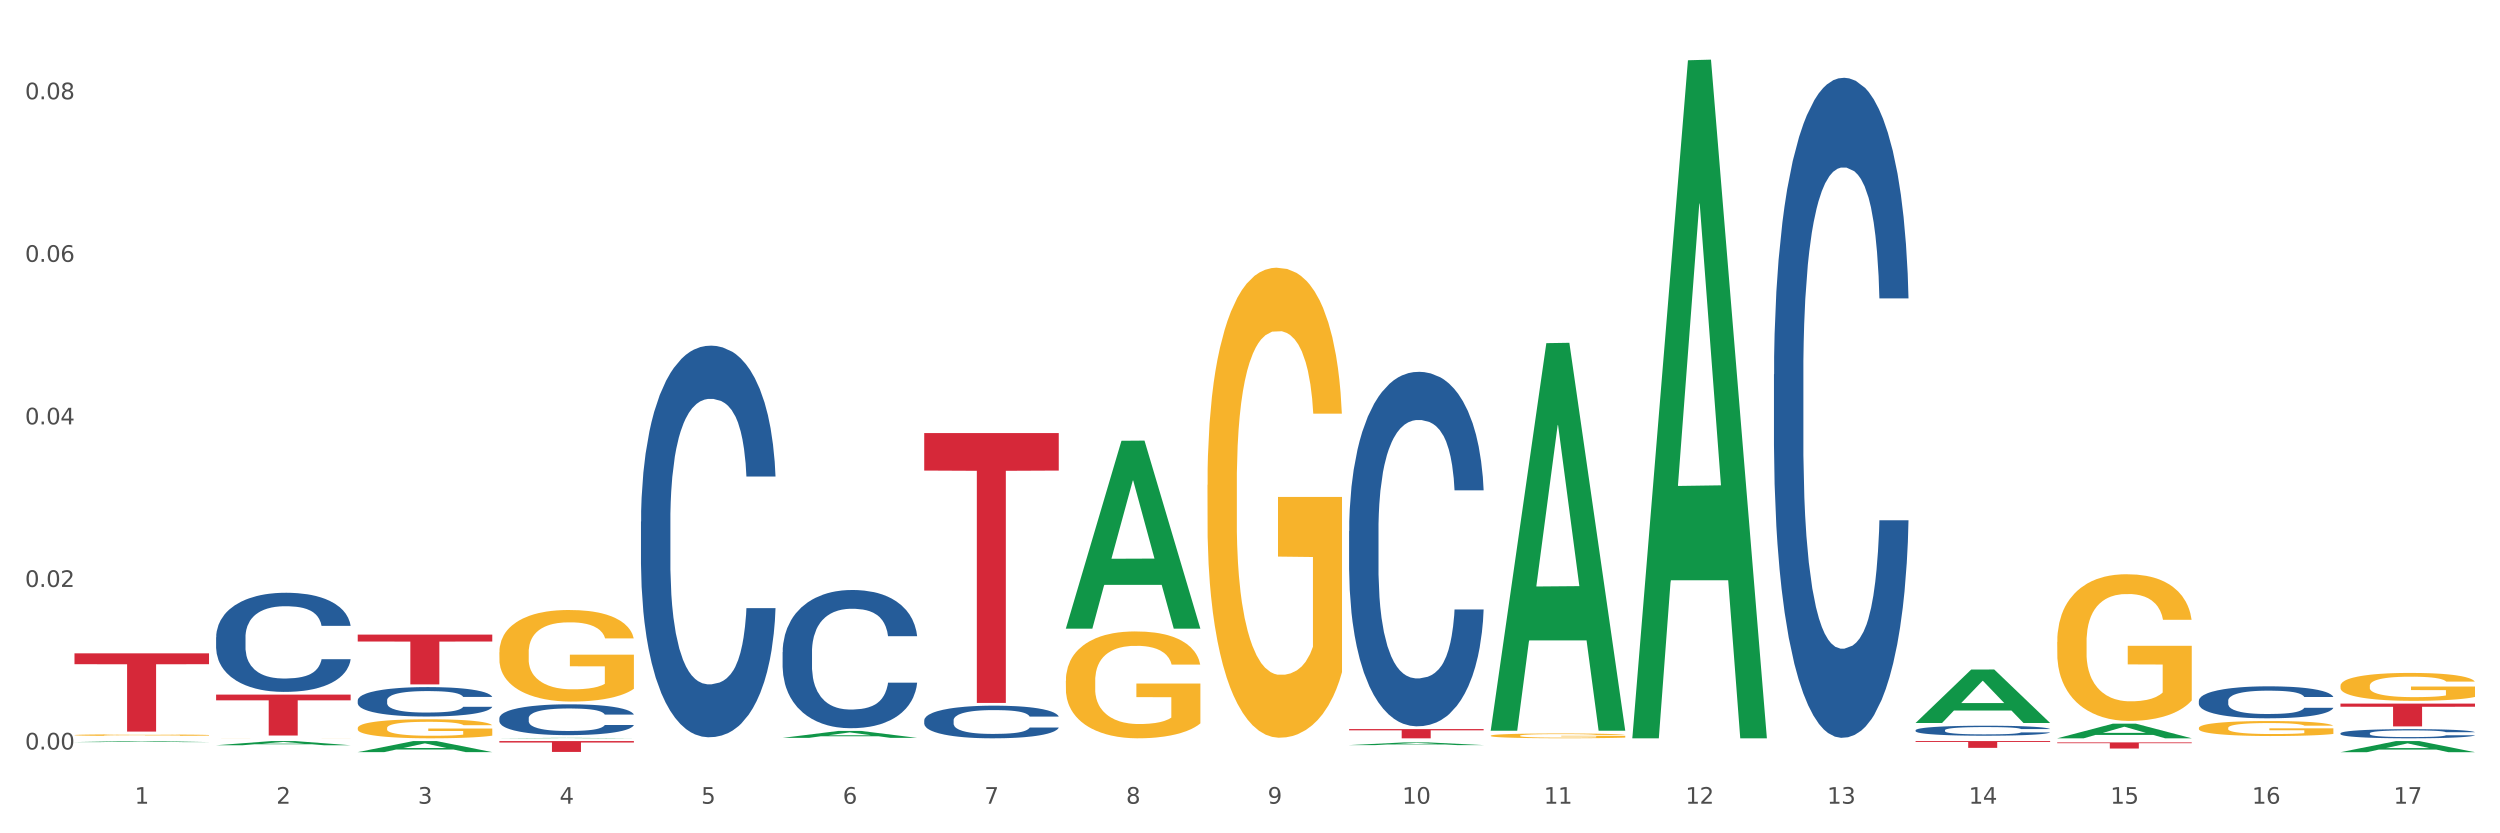
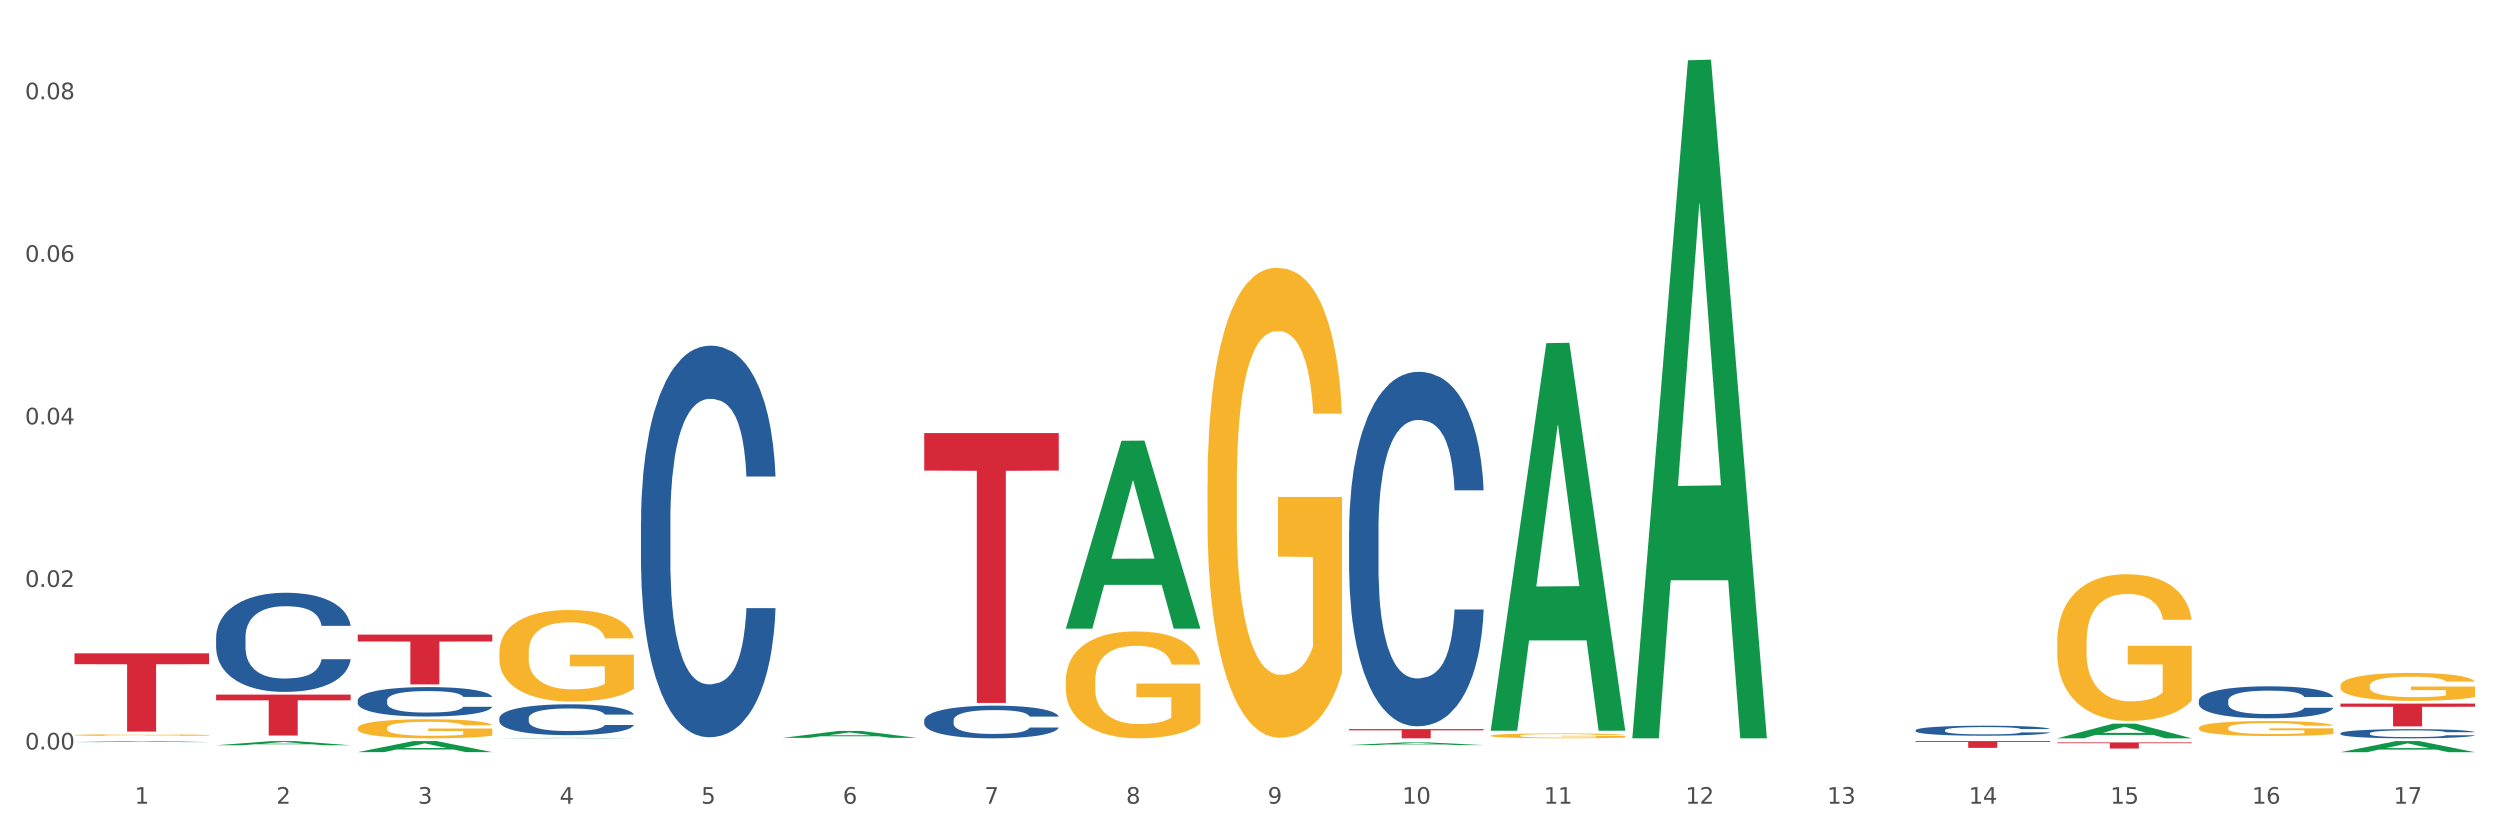
<svg xmlns="http://www.w3.org/2000/svg" xmlns:xlink="http://www.w3.org/1999/xlink" width="1080pt" height="360pt" viewBox="0 0 1080 360" version="1.1">
  <rect x="0" y="0" width="1080" height="360" fill="#333333" stroke="none" />
  <defs>
    <style type="text/css">*{stroke-linejoin: round; stroke-linecap: butt}</style>
  </defs>
  <g id="figure_1">
    <g id="patch_1">
      <path d="M 0 360  L 1080 360  L 1080 0  L 0 0  z " style="fill: #ffffff; stroke: #ffffff; stroke-linejoin: miter" />
    </g>
    <g id="axes_1">
      <g id="matplotlib.axis_1">
        <g id="xtick_1">
          <g id="text_1">
            <g style="fill: #4d4d4d" transform="translate(58.182 347.204) scale(0.096 -0.096)">
              <defs>
                <path id="DejaVuSans-31" d="M 794 531  L 1825 531  L 1825 4091  L 703 3866  L 703 4441  L 1819 4666  L 2450 4666  L 2450 531  L 3481 531  L 3481 0  L 794 0  L 794 531  z " transform="scale(0.016)" />
              </defs>
              <use xlink:href="#DejaVuSans-31" />
            </g>
          </g>
        </g>
        <g id="xtick_2">
          <g id="text_2">
            <g style="fill: #4d4d4d" transform="translate(119.364 347.204) scale(0.096 -0.096)">
              <defs>
                <path id="DejaVuSans-32" d="M 1228 531  L 3431 531  L 3431 0  L 469 0  L 469 531  Q 828 903 1448 1529  Q 2069 2156 2228 2338  Q 2531 2678 2651 2914  Q 2772 3150 2772 3378  Q 2772 3750 2511 3984  Q 2250 4219 1831 4219  Q 1534 4219 1204 4116  Q 875 4013 500 3803  L 500 4441  Q 881 4594 1212 4672  Q 1544 4750 1819 4750  Q 2544 4750 2975 4387  Q 3406 4025 3406 3419  Q 3406 3131 3298 2873  Q 3191 2616 2906 2266  Q 2828 2175 2409 1742  Q 1991 1309 1228 531  z " transform="scale(0.016)" />
              </defs>
              <use xlink:href="#DejaVuSans-32" />
            </g>
          </g>
        </g>
        <g id="xtick_3">
          <g id="text_3">
            <g style="fill: #4d4d4d" transform="translate(180.545 347.204) scale(0.096 -0.096)">
              <defs>
                <path id="DejaVuSans-33" d="M 2597 2516  Q 3050 2419 3304 2112  Q 3559 1806 3559 1356  Q 3559 666 3084 287  Q 2609 -91 1734 -91  Q 1441 -91 1130 -33  Q 819 25 488 141  L 488 750  Q 750 597 1062 519  Q 1375 441 1716 441  Q 2309 441 2620 675  Q 2931 909 2931 1356  Q 2931 1769 2642 2001  Q 2353 2234 1838 2234  L 1294 2234  L 1294 2753  L 1863 2753  Q 2328 2753 2575 2939  Q 2822 3125 2822 3475  Q 2822 3834 2567 4026  Q 2313 4219 1838 4219  Q 1578 4219 1281 4162  Q 984 4106 628 3988  L 628 4550  Q 988 4650 1302 4700  Q 1616 4750 1894 4750  Q 2613 4750 3031 4423  Q 3450 4097 3450 3541  Q 3450 3153 3228 2886  Q 3006 2619 2597 2516  z " transform="scale(0.016)" />
              </defs>
              <use xlink:href="#DejaVuSans-33" />
            </g>
          </g>
        </g>
        <g id="xtick_4">
          <g id="text_4">
            <g style="fill: #4d4d4d" transform="translate(241.726 347.204) scale(0.096 -0.096)">
              <defs>
                <path id="DejaVuSans-34" d="M 2419 4116  L 825 1625  L 2419 1625  L 2419 4116  z M 2253 4666  L 3047 4666  L 3047 1625  L 3713 1625  L 3713 1100  L 3047 1100  L 3047 0  L 2419 0  L 2419 1100  L 313 1100  L 313 1709  L 2253 4666  z " transform="scale(0.016)" />
              </defs>
              <use xlink:href="#DejaVuSans-34" />
            </g>
          </g>
        </g>
        <g id="xtick_5">
          <g id="text_5">
            <g style="fill: #4d4d4d" transform="translate(302.908 347.204) scale(0.096 -0.096)">
              <defs>
                <path id="DejaVuSans-35" d="M 691 4666  L 3169 4666  L 3169 4134  L 1269 4134  L 1269 2991  Q 1406 3038 1543 3061  Q 1681 3084 1819 3084  Q 2600 3084 3056 2656  Q 3513 2228 3513 1497  Q 3513 744 3044 326  Q 2575 -91 1722 -91  Q 1428 -91 1123 -41  Q 819 9 494 109  L 494 744  Q 775 591 1075 516  Q 1375 441 1709 441  Q 2250 441 2565 725  Q 2881 1009 2881 1497  Q 2881 1984 2565 2268  Q 2250 2553 1709 2553  Q 1456 2553 1204 2497  Q 953 2441 691 2322  L 691 4666  z " transform="scale(0.016)" />
              </defs>
              <use xlink:href="#DejaVuSans-35" />
            </g>
          </g>
        </g>
        <g id="xtick_6">
          <g id="text_6">
            <g style="fill: #4d4d4d" transform="translate(364.089 347.204) scale(0.096 -0.096)">
              <defs>
                <path id="DejaVuSans-36" d="M 2113 2584  Q 1688 2584 1439 2293  Q 1191 2003 1191 1497  Q 1191 994 1439 701  Q 1688 409 2113 409  Q 2538 409 2786 701  Q 3034 994 3034 1497  Q 3034 2003 2786 2293  Q 2538 2584 2113 2584  z M 3366 4563  L 3366 3988  Q 3128 4100 2886 4159  Q 2644 4219 2406 4219  Q 1781 4219 1451 3797  Q 1122 3375 1075 2522  Q 1259 2794 1537 2939  Q 1816 3084 2150 3084  Q 2853 3084 3261 2657  Q 3669 2231 3669 1497  Q 3669 778 3244 343  Q 2819 -91 2113 -91  Q 1303 -91 875 529  Q 447 1150 447 2328  Q 447 3434 972 4092  Q 1497 4750 2381 4750  Q 2619 4750 2861 4703  Q 3103 4656 3366 4563  z " transform="scale(0.016)" />
              </defs>
              <use xlink:href="#DejaVuSans-36" />
            </g>
          </g>
        </g>
        <g id="xtick_7">
          <g id="text_7">
            <g style="fill: #4d4d4d" transform="translate(425.271 347.204) scale(0.096 -0.096)">
              <defs>
                <path id="DejaVuSans-37" d="M 525 4666  L 3525 4666  L 3525 4397  L 1831 0  L 1172 0  L 2766 4134  L 525 4134  L 525 4666  z " transform="scale(0.016)" />
              </defs>
              <use xlink:href="#DejaVuSans-37" />
            </g>
          </g>
        </g>
        <g id="xtick_8">
          <g id="text_8">
            <g style="fill: #4d4d4d" transform="translate(486.452 347.204) scale(0.096 -0.096)">
              <defs>
                <path id="DejaVuSans-38" d="M 2034 2216  Q 1584 2216 1326 1975  Q 1069 1734 1069 1313  Q 1069 891 1326 650  Q 1584 409 2034 409  Q 2484 409 2743 651  Q 3003 894 3003 1313  Q 3003 1734 2745 1975  Q 2488 2216 2034 2216  z M 1403 2484  Q 997 2584 770 2862  Q 544 3141 544 3541  Q 544 4100 942 4425  Q 1341 4750 2034 4750  Q 2731 4750 3128 4425  Q 3525 4100 3525 3541  Q 3525 3141 3298 2862  Q 3072 2584 2669 2484  Q 3125 2378 3379 2068  Q 3634 1759 3634 1313  Q 3634 634 3220 271  Q 2806 -91 2034 -91  Q 1263 -91 848 271  Q 434 634 434 1313  Q 434 1759 690 2068  Q 947 2378 1403 2484  z M 1172 3481  Q 1172 3119 1398 2916  Q 1625 2713 2034 2713  Q 2441 2713 2670 2916  Q 2900 3119 2900 3481  Q 2900 3844 2670 4047  Q 2441 4250 2034 4250  Q 1625 4250 1398 4047  Q 1172 3844 1172 3481  z " transform="scale(0.016)" />
              </defs>
              <use xlink:href="#DejaVuSans-38" />
            </g>
          </g>
        </g>
        <g id="xtick_9">
          <g id="text_9">
            <g style="fill: #4d4d4d" transform="translate(547.634 347.204) scale(0.096 -0.096)">
              <defs>
                <path id="DejaVuSans-39" d="M 703 97  L 703 672  Q 941 559 1184 500  Q 1428 441 1663 441  Q 2288 441 2617 861  Q 2947 1281 2994 2138  Q 2813 1869 2534 1725  Q 2256 1581 1919 1581  Q 1219 1581 811 2004  Q 403 2428 403 3163  Q 403 3881 828 4315  Q 1253 4750 1959 4750  Q 2769 4750 3195 4129  Q 3622 3509 3622 2328  Q 3622 1225 3098 567  Q 2575 -91 1691 -91  Q 1453 -91 1209 -44  Q 966 3 703 97  z M 1959 2075  Q 2384 2075 2632 2365  Q 2881 2656 2881 3163  Q 2881 3666 2632 3958  Q 2384 4250 1959 4250  Q 1534 4250 1286 3958  Q 1038 3666 1038 3163  Q 1038 2656 1286 2365  Q 1534 2075 1959 2075  z " transform="scale(0.016)" />
              </defs>
              <use xlink:href="#DejaVuSans-39" />
            </g>
          </g>
        </g>
        <g id="xtick_10">
          <g id="text_10">
            <g style="fill: #4d4d4d" transform="translate(605.761 347.204) scale(0.096 -0.096)">
              <defs>
                <path id="DejaVuSans-30" d="M 2034 4250  Q 1547 4250 1301 3770  Q 1056 3291 1056 2328  Q 1056 1369 1301 889  Q 1547 409 2034 409  Q 2525 409 2770 889  Q 3016 1369 3016 2328  Q 3016 3291 2770 3770  Q 2525 4250 2034 4250  z M 2034 4750  Q 2819 4750 3233 4129  Q 3647 3509 3647 2328  Q 3647 1150 3233 529  Q 2819 -91 2034 -91  Q 1250 -91 836 529  Q 422 1150 422 2328  Q 422 3509 836 4129  Q 1250 4750 2034 4750  z " transform="scale(0.016)" />
              </defs>
              <use xlink:href="#DejaVuSans-31" />
              <use xlink:href="#DejaVuSans-30" transform="translate(63.623 0)" />
            </g>
          </g>
        </g>
        <g id="xtick_11">
          <g id="text_11">
            <g style="fill: #4d4d4d" transform="translate(666.942 347.204) scale(0.096 -0.096)">
              <use xlink:href="#DejaVuSans-31" />
              <use xlink:href="#DejaVuSans-31" transform="translate(63.623 0)" />
            </g>
          </g>
        </g>
        <g id="xtick_12">
          <g id="text_12">
            <g style="fill: #4d4d4d" transform="translate(728.124 347.204) scale(0.096 -0.096)">
              <use xlink:href="#DejaVuSans-31" />
              <use xlink:href="#DejaVuSans-32" transform="translate(63.623 0)" />
            </g>
          </g>
        </g>
        <g id="xtick_13">
          <g id="text_13">
            <g style="fill: #4d4d4d" transform="translate(789.305 347.204) scale(0.096 -0.096)">
              <use xlink:href="#DejaVuSans-31" />
              <use xlink:href="#DejaVuSans-33" transform="translate(63.623 0)" />
            </g>
          </g>
        </g>
        <g id="xtick_14">
          <g id="text_14">
            <g style="fill: #4d4d4d" transform="translate(850.487 347.204) scale(0.096 -0.096)">
              <use xlink:href="#DejaVuSans-31" />
              <use xlink:href="#DejaVuSans-34" transform="translate(63.623 0)" />
            </g>
          </g>
        </g>
        <g id="xtick_15">
          <g id="text_15">
            <g style="fill: #4d4d4d" transform="translate(911.668 347.204) scale(0.096 -0.096)">
              <use xlink:href="#DejaVuSans-31" />
              <use xlink:href="#DejaVuSans-35" transform="translate(63.623 0)" />
            </g>
          </g>
        </g>
        <g id="xtick_16">
          <g id="text_16">
            <g style="fill: #4d4d4d" transform="translate(972.849 347.204) scale(0.096 -0.096)">
              <use xlink:href="#DejaVuSans-31" />
              <use xlink:href="#DejaVuSans-36" transform="translate(63.623 0)" />
            </g>
          </g>
        </g>
        <g id="xtick_17">
          <g id="text_17">
            <g style="fill: #4d4d4d" transform="translate(1034.031 347.204) scale(0.096 -0.096)">
              <use xlink:href="#DejaVuSans-31" />
              <use xlink:href="#DejaVuSans-37" transform="translate(63.623 0)" />
            </g>
          </g>
        </g>
        <g id="xtick_18" />
        <g id="xtick_19" />
        <g id="xtick_20" />
        <g id="xtick_21" />
        <g id="xtick_22" />
        <g id="xtick_23" />
        <g id="xtick_24" />
        <g id="xtick_25" />
        <g id="xtick_26" />
        <g id="xtick_27" />
        <g id="xtick_28" />
        <g id="xtick_29" />
        <g id="xtick_30" />
        <g id="xtick_31" />
        <g id="xtick_32" />
        <g id="xtick_33" />
      </g>
      <g id="matplotlib.axis_2">
        <g id="ytick_1">
          <g id="text_18">
            <g style="fill: #4d4d4d" transform="translate(10.8 323.778) scale(0.096 -0.096)">
              <defs>
                <path id="DejaVuSans-2e" d="M 684 794  L 1344 794  L 1344 0  L 684 0  L 684 794  z " transform="scale(0.016)" />
              </defs>
              <use xlink:href="#DejaVuSans-30" />
              <use xlink:href="#DejaVuSans-2e" transform="translate(63.623 0)" />
              <use xlink:href="#DejaVuSans-30" transform="translate(95.41 0)" />
              <use xlink:href="#DejaVuSans-30" transform="translate(159.033 0)" />
            </g>
          </g>
        </g>
        <g id="ytick_2">
          <g id="text_19">
            <g style="fill: #4d4d4d" transform="translate(10.8 253.555) scale(0.096 -0.096)">
              <use xlink:href="#DejaVuSans-30" />
              <use xlink:href="#DejaVuSans-2e" transform="translate(63.623 0)" />
              <use xlink:href="#DejaVuSans-30" transform="translate(95.41 0)" />
              <use xlink:href="#DejaVuSans-32" transform="translate(159.033 0)" />
            </g>
          </g>
        </g>
        <g id="ytick_3">
          <g id="text_20">
            <g style="fill: #4d4d4d" transform="translate(10.8 183.333) scale(0.096 -0.096)">
              <use xlink:href="#DejaVuSans-30" />
              <use xlink:href="#DejaVuSans-2e" transform="translate(63.623 0)" />
              <use xlink:href="#DejaVuSans-30" transform="translate(95.41 0)" />
              <use xlink:href="#DejaVuSans-34" transform="translate(159.033 0)" />
            </g>
          </g>
        </g>
        <g id="ytick_4">
          <g id="text_21">
            <g style="fill: #4d4d4d" transform="translate(10.8 113.111) scale(0.096 -0.096)">
              <use xlink:href="#DejaVuSans-30" />
              <use xlink:href="#DejaVuSans-2e" transform="translate(63.623 0)" />
              <use xlink:href="#DejaVuSans-30" transform="translate(95.41 0)" />
              <use xlink:href="#DejaVuSans-36" transform="translate(159.033 0)" />
            </g>
          </g>
        </g>
        <g id="ytick_5">
          <g id="text_22">
            <g style="fill: #4d4d4d" transform="translate(10.8 42.889) scale(0.096 -0.096)">
              <use xlink:href="#DejaVuSans-30" />
              <use xlink:href="#DejaVuSans-2e" transform="translate(63.623 0)" />
              <use xlink:href="#DejaVuSans-30" transform="translate(95.41 0)" />
              <use xlink:href="#DejaVuSans-38" transform="translate(159.033 0)" />
            </g>
          </g>
        </g>
        <g id="ytick_6" />
        <g id="ytick_7" />
        <g id="ytick_8" />
        <g id="ytick_9" />
      </g>
      <g id="PolyCollection_1">
        <path d="M 32.175 320.588  L 32.235 320.587  L 56.203 320.131  L 66.15 320.13  L 90.297 320.589  L 78.793 320.589  L 73.58 320.482  L 48.833 320.482  L 48.653 320.484  L 43.62 320.589  L 32.175 320.589  L 32.175 320.588  L 51.949 320.418  L 70.464 320.418  L 61.296 320.228  L 61.176 320.227  L 61.056 320.229  L 51.889 320.418  L 51.949 320.418  L 32.175 320.588  z " clip-path="url(#pb99f5cddd2)" style="fill: #109648" />
        <path d="M 93.356 321.946  L 93.416 321.944  L 117.384 320.132  L 127.331 320.13  L 151.479 321.949  L 139.974 321.949  L 134.761 321.526  L 110.014 321.526  L 109.834 321.532  L 104.801 321.949  L 93.356 321.949  L 93.356 321.946  L 113.13 321.273  L 131.645 321.271  L 122.478 320.518  L 122.358 320.515  L 122.238 320.52  L 113.07 321.271  L 113.13 321.273  L 93.356 321.946  z " clip-path="url(#pb99f5cddd2)" style="fill: #109648" />
        <path d="M 154.538 324.908  L 154.598 324.903  L 178.566 320.135  L 188.512 320.13  L 212.66 324.917  L 201.156 324.917  L 195.943 323.802  L 171.196 323.802  L 171.016 323.82  L 165.983 324.917  L 154.538 324.917  L 154.538 324.908  L 174.311 323.137  L 192.827 323.133  L 183.659 321.151  L 183.539 321.142  L 183.419 321.155  L 174.251 323.133  L 174.311 323.137  L 154.538 324.908  z " clip-path="url(#pb99f5cddd2)" style="fill: #109648" />
        <path d="M 1011.078 296.28  L 1011.146 296.269  L 1011.146 295.872  L 1011.284 295.53  L 1011.97 294.703  L 1012.999 294.02  L 1013.754 293.656  L 1014.509 293.359  L 1015.401 293.061  L 1016.499 292.752  L 1018.489 292.301  L 1019.724 292.069  L 1021.234 291.827  L 1023.978 291.474  L 1025.969 291.276  L 1028.027 291.11  L 1031.39 290.912  L 1033.585 290.824  L 1035.919 290.757  L 1038.732 290.713  L 1040.859 290.702  L 1045.526 290.735  L 1049.506 290.835  L 1051.427 290.912  L 1053.897 291.044  L 1055.201 291.132  L 1057.328 291.309  L 1059.524 291.54  L 1061.034 291.738  L 1063.299 292.113  L 1065.014 292.488  L 1066.592 292.951  L 1067.416 293.271  L 1068.033 293.568  L 1068.582 293.91  L 1069.131 294.45  L 1056.78 294.45  L 1056.299 294.064  L 1055.544 293.7  L 1054.446 293.348  L 1053.486 293.127  L 1051.839 292.852  L 1050.329 292.675  L 1048.751 292.543  L 1046.829 292.433  L 1045.32 292.378  L 1043.192 292.334  L 1039.007 292.345  L 1036.193 292.433  L 1034.272 292.543  L 1033.037 292.642  L 1031.939 292.752  L 1030.703 292.907  L 1029.262 293.138  L 1028.233 293.348  L 1027.204 293.612  L 1026.38 293.877  L 1025.625 294.185  L 1025.008 294.516  L 1024.527 294.858  L 1024.116 295.277  L 1023.773 295.971  L 1023.773 297.481  L 1023.91 297.823  L 1024.253 298.275  L 1024.665 298.616  L 1025.351 299.024  L 1025.969 299.3  L 1027.135 299.696  L 1028.439 300.027  L 1029.468 300.237  L 1030.498 300.413  L 1032.282 300.655  L 1034.272 300.854  L 1035.987 300.975  L 1038.32 301.085  L 1039.899 301.129  L 1041.271 301.151  L 1044.634 301.151  L 1047.035 301.118  L 1049.712 301.041  L 1051.77 300.942  L 1053.486 300.821  L 1055.407 300.622  L 1056.642 300.435  L 1056.642 298.131  L 1041.546 298.12  L 1041.546 296.588  L 1069.2 296.588  L 1069.2 301.085  L 1068.033 301.317  L 1066.73 301.526  L 1065.357 301.714  L 1063.299 301.945  L 1060.828 302.165  L 1058.632 302.32  L 1056.299 302.452  L 1053.554 302.573  L 1049.986 302.683  L 1047.79 302.728  L 1045.045 302.761  L 1041.82 302.772  L 1039.007 302.75  L 1036.262 302.695  L 1033.38 302.595  L 1030.566 302.452  L 1028.439 302.309  L 1026.312 302.132  L 1024.047 301.901  L 1022.263 301.68  L 1020.891 301.482  L 1019.381 301.229  L 1017.734 300.898  L 1016.499 300.6  L 1015.401 300.292  L 1014.234 299.895  L 1013.411 299.553  L 1012.587 299.123  L 1012.107 298.804  L 1011.558 298.308  L 1011.146 297.613  L 1011.078 296.28  z " clip-path="url(#pb99f5cddd2)" style="fill: #f7b32b" />
        <path d="M 949.896 314.484  L 949.965 314.478  L 949.965 314.265  L 950.102 314.082  L 950.788 313.638  L 951.818 313.271  L 952.572 313.076  L 953.327 312.916  L 954.219 312.757  L 955.317 312.591  L 957.307 312.349  L 958.543 312.224  L 960.052 312.094  L 962.797 311.905  L 964.787 311.798  L 966.846 311.71  L 970.208 311.603  L 972.404 311.556  L 974.737 311.52  L 977.551 311.497  L 979.678 311.491  L 984.344 311.509  L 988.324 311.562  L 990.246 311.603  L 992.716 311.674  L 994.02 311.722  L 996.147 311.816  L 998.343 311.94  L 999.853 312.047  L 1002.117 312.248  L 1003.833 312.449  L 1005.411 312.698  L 1006.234 312.869  L 1006.852 313.029  L 1007.401 313.212  L 1007.95 313.502  L 995.598 313.502  L 995.118 313.295  L 994.363 313.1  L 993.265 312.911  L 992.304 312.792  L 990.657 312.644  L 989.148 312.55  L 987.569 312.479  L 985.648 312.42  L 984.138 312.39  L 982.011 312.366  L 977.825 312.372  L 975.012 312.42  L 973.09 312.479  L 971.855 312.532  L 970.757 312.591  L 969.522 312.674  L 968.081 312.798  L 967.052 312.911  L 966.022 313.053  L 965.199 313.195  L 964.444 313.36  L 963.826 313.538  L 963.346 313.721  L 962.934 313.946  L 962.591 314.318  L 962.591 315.129  L 962.728 315.312  L 963.072 315.555  L 963.483 315.738  L 964.169 315.957  L 964.787 316.105  L 965.954 316.318  L 967.257 316.495  L 968.287 316.608  L 969.316 316.702  L 971.1 316.833  L 973.09 316.939  L 974.806 317.004  L 977.139 317.063  L 978.717 317.087  L 980.09 317.099  L 983.452 317.099  L 985.854 317.081  L 988.53 317.04  L 990.589 316.986  L 992.304 316.921  L 994.226 316.815  L 995.461 316.714  L 995.461 315.478  L 980.364 315.472  L 980.364 314.65  L 1008.019 314.65  L 1008.019 317.063  L 1006.852 317.187  L 1005.548 317.3  L 1004.176 317.4  L 1002.117 317.525  L 999.647 317.643  L 997.451 317.726  L 995.118 317.797  L 992.373 317.862  L 988.805 317.921  L 986.609 317.945  L 983.864 317.962  L 980.639 317.968  L 977.825 317.957  L 975.08 317.927  L 972.198 317.874  L 969.385 317.797  L 967.257 317.72  L 965.13 317.625  L 962.866 317.501  L 961.082 317.383  L 959.709 317.276  L 958.199 317.14  L 956.553 316.963  L 955.317 316.803  L 954.219 316.637  L 953.053 316.424  L 952.229 316.241  L 951.406 316.01  L 950.926 315.839  L 950.377 315.573  L 949.965 315.2  L 949.896 314.484  z " clip-path="url(#pb99f5cddd2)" style="fill: #f7b32b" />
        <path d="M 215.719 318.953  L 215.779 318.952  L 239.747 318.758  L 249.694 318.758  L 273.842 318.953  L 262.337 318.953  L 257.124 318.908  L 232.377 318.908  L 232.197 318.908  L 227.164 318.953  L 215.719 318.953  L 215.719 318.953  L 235.493 318.881  L 254.008 318.88  L 244.84 318.8  L 244.72 318.799  L 244.601 318.8  L 235.433 318.88  L 235.493 318.881  L 215.719 318.953  z " clip-path="url(#pb99f5cddd2)" style="fill: #109648" />
        <path d="M 338.082 318.755  L 338.142 318.752  L 362.11 315.772  L 372.057 315.769  L 396.204 318.761  L 384.7 318.761  L 379.487 318.064  L 354.74 318.064  L 354.56 318.075  L 349.527 318.761  L 338.082 318.761  L 338.082 318.755  L 357.856 317.648  L 376.371 317.646  L 367.203 316.407  L 367.083 316.401  L 366.963 316.409  L 357.796 317.646  L 357.856 317.648  L 338.082 318.755  z " clip-path="url(#pb99f5cddd2)" style="fill: #109648" />
        <path d="M 888.715 277.353  L 888.783 277.295  L 888.783 275.211  L 888.921 273.417  L 889.607 269.076  L 890.636 265.488  L 891.391 263.578  L 892.146 262.015  L 893.038 260.452  L 894.136 258.832  L 896.126 256.458  L 897.361 255.243  L 898.871 253.97  L 901.616 252.118  L 903.606 251.076  L 905.664 250.208  L 909.027 249.166  L 911.223 248.703  L 913.556 248.355  L 916.369 248.124  L 918.497 248.066  L 923.163 248.24  L 927.143 248.761  L 929.064 249.166  L 931.535 249.86  L 932.838 250.323  L 934.966 251.249  L 937.162 252.465  L 938.671 253.507  L 940.936 255.475  L 942.651 257.442  L 944.23 259.873  L 945.053 261.552  L 945.671 263.115  L 946.22 264.909  L 946.769 267.745  L 934.417 267.745  L 933.936 265.719  L 933.182 263.809  L 932.084 261.957  L 931.123 260.799  L 929.476 259.352  L 927.966 258.426  L 926.388 257.732  L 924.467 257.153  L 922.957 256.864  L 920.83 256.632  L 916.644 256.69  L 913.83 257.153  L 911.909 257.732  L 910.674 258.253  L 909.576 258.832  L 908.341 259.642  L 906.899 260.857  L 905.87 261.957  L 904.841 263.346  L 904.017 264.735  L 903.263 266.356  L 902.645 268.092  L 902.165 269.886  L 901.753 272.086  L 901.41 275.732  L 901.41 283.662  L 901.547 285.456  L 901.89 287.829  L 902.302 289.623  L 902.988 291.765  L 903.606 293.212  L 904.772 295.295  L 906.076 297.032  L 907.105 298.131  L 908.135 299.057  L 909.919 300.331  L 911.909 301.373  L 913.624 302.009  L 915.958 302.588  L 917.536 302.82  L 918.908 302.935  L 922.271 302.935  L 924.672 302.762  L 927.349 302.357  L 929.407 301.836  L 931.123 301.199  L 933.044 300.157  L 934.279 299.173  L 934.279 287.076  L 919.183 287.019  L 919.183 278.973  L 946.837 278.973  L 946.837 302.588  L 945.671 303.803  L 944.367 304.903  L 942.994 305.887  L 940.936 307.103  L 938.465 308.26  L 936.269 309.07  L 933.936 309.765  L 931.191 310.402  L 927.623 310.98  L 925.427 311.212  L 922.682 311.386  L 919.457 311.444  L 916.644 311.328  L 913.899 311.038  L 911.017 310.517  L 908.203 309.765  L 906.076 309.013  L 903.949 308.087  L 901.684 306.871  L 899.9 305.714  L 898.528 304.672  L 897.018 303.34  L 895.371 301.604  L 894.136 300.041  L 893.038 298.421  L 891.871 296.337  L 891.048 294.543  L 890.224 292.286  L 889.744 290.607  L 889.195 288.003  L 888.783 284.356  L 888.715 277.353  z " clip-path="url(#pb99f5cddd2)" style="fill: #f7b32b" />
        <path d="M 460.445 294.114  L 460.514 294.072  L 460.514 292.554  L 460.651 291.247  L 461.337 288.084  L 462.366 285.469  L 463.121 284.078  L 463.876 282.939  L 464.768 281.8  L 465.866 280.62  L 467.856 278.891  L 469.091 278.005  L 470.601 277.077  L 473.346 275.728  L 475.336 274.969  L 477.394 274.336  L 480.757 273.577  L 482.953 273.24  L 485.286 272.987  L 488.099 272.818  L 490.227 272.776  L 494.893 272.902  L 498.873 273.282  L 500.794 273.577  L 503.265 274.083  L 504.568 274.42  L 506.696 275.095  L 508.892 275.981  L 510.401 276.74  L 512.666 278.174  L 514.381 279.607  L 515.96 281.379  L 516.783 282.602  L 517.401 283.74  L 517.95 285.047  L 518.499 287.114  L 506.147 287.114  L 505.666 285.638  L 504.912 284.246  L 503.814 282.897  L 502.853 282.053  L 501.206 280.999  L 499.696 280.324  L 498.118 279.818  L 496.197 279.397  L 494.687 279.186  L 492.56 279.017  L 488.374 279.059  L 485.56 279.397  L 483.639 279.818  L 482.404 280.198  L 481.306 280.62  L 480.071 281.21  L 478.63 282.096  L 477.6 282.897  L 476.571 283.909  L 475.747 284.921  L 474.993 286.102  L 474.375 287.367  L 473.895 288.674  L 473.483 290.277  L 473.14 292.933  L 473.14 298.711  L 473.277 300.018  L 473.62 301.747  L 474.032 303.054  L 474.718 304.615  L 475.336 305.669  L 476.502 307.187  L 477.806 308.452  L 478.835 309.254  L 479.865 309.928  L 481.649 310.856  L 483.639 311.615  L 485.354 312.079  L 487.688 312.501  L 489.266 312.669  L 490.638 312.754  L 494.001 312.754  L 496.403 312.627  L 499.079 312.332  L 501.137 311.953  L 502.853 311.489  L 504.774 310.73  L 506.01 310.013  L 506.01 301.199  L 490.913 301.157  L 490.913 295.295  L 518.567 295.295  L 518.567 312.501  L 517.401 313.386  L 516.097 314.188  L 514.724 314.905  L 512.666 315.79  L 510.195 316.634  L 508 317.224  L 505.666 317.73  L 502.922 318.194  L 499.353 318.616  L 497.157 318.784  L 494.413 318.911  L 491.187 318.953  L 488.374 318.869  L 485.629 318.658  L 482.747 318.278  L 479.933 317.73  L 477.806 317.182  L 475.679 316.507  L 473.414 315.621  L 471.63 314.778  L 470.258 314.019  L 468.748 313.049  L 467.101 311.784  L 465.866 310.645  L 464.768 309.464  L 463.601 307.946  L 462.778 306.639  L 461.955 304.994  L 461.474 303.771  L 460.925 301.874  L 460.514 299.217  L 460.445 294.114  z " clip-path="url(#pb99f5cddd2)" style="fill: #f7b32b" />
-         <path d="M 888.715 318.941  L 888.775 318.935  L 912.743 312.627  L 922.689 312.621  L 946.837 318.953  L 935.333 318.953  L 930.12 317.478  L 905.373 317.478  L 905.193 317.502  L 900.16 318.953  L 888.715 318.953  L 888.715 318.941  L 908.488 316.599  L 927.004 316.593  L 917.836 313.971  L 917.716 313.959  L 917.596 313.977  L 908.428 316.593  L 908.488 316.599  L 888.715 318.941  z " clip-path="url(#pb99f5cddd2)" style="fill: #109648" />
-         <path d="M 827.533 312.288  L 827.593 312.266  L 851.561 289.241  L 861.508 289.219  L 885.656 312.331  L 874.151 312.331  L 868.938 306.949  L 844.191 306.949  L 844.011 307.036  L 838.978 312.331  L 827.533 312.331  L 827.533 312.288  L 847.307 303.737  L 865.822 303.716  L 856.654 294.145  L 856.535 294.102  L 856.415 294.167  L 847.247 303.716  L 847.307 303.737  L 827.533 312.288  z " clip-path="url(#pb99f5cddd2)" style="fill: #109648" />
+         <path d="M 888.715 318.941  L 912.743 312.627  L 922.689 312.621  L 946.837 318.953  L 935.333 318.953  L 930.12 317.478  L 905.373 317.478  L 905.193 317.502  L 900.16 318.953  L 888.715 318.953  L 888.715 318.941  L 908.488 316.599  L 927.004 316.593  L 917.836 313.971  L 917.716 313.959  L 917.596 313.977  L 908.428 316.593  L 908.488 316.599  L 888.715 318.941  z " clip-path="url(#pb99f5cddd2)" style="fill: #109648" />
        <path d="M 32.175 317.553  L 32.244 317.552  L 32.244 317.529  L 32.381 317.509  L 33.067 317.461  L 34.096 317.421  L 34.851 317.399  L 35.606 317.382  L 36.498 317.365  L 37.596 317.346  L 39.586 317.32  L 40.821 317.306  L 42.331 317.292  L 45.076 317.271  L 47.066 317.26  L 49.124 317.25  L 52.487 317.239  L 54.683 317.233  L 57.016 317.23  L 59.829 317.227  L 61.957 317.226  L 66.623 317.228  L 70.603 317.234  L 72.524 317.239  L 74.995 317.246  L 76.299 317.251  L 78.426 317.262  L 80.622 317.275  L 82.131 317.287  L 84.396 317.309  L 86.111 317.331  L 87.69 317.358  L 88.513 317.377  L 89.131 317.394  L 89.68 317.414  L 90.229 317.446  L 77.877 317.446  L 77.397 317.423  L 76.642 317.402  L 75.544 317.381  L 74.583 317.368  L 72.936 317.352  L 71.426 317.342  L 69.848 317.334  L 67.927 317.328  L 66.417 317.324  L 64.29 317.322  L 60.104 317.323  L 57.29 317.328  L 55.369 317.334  L 54.134 317.34  L 53.036 317.346  L 51.801 317.355  L 50.36 317.369  L 49.33 317.381  L 48.301 317.397  L 47.478 317.412  L 46.723 317.43  L 46.105 317.45  L 45.625 317.47  L 45.213 317.494  L 44.87 317.535  L 44.87 317.623  L 45.007 317.644  L 45.35 317.67  L 45.762 317.69  L 46.448 317.714  L 47.066 317.73  L 48.232 317.753  L 49.536 317.773  L 50.566 317.785  L 51.595 317.795  L 53.379 317.809  L 55.369 317.821  L 57.085 317.828  L 59.418 317.835  L 60.996 317.837  L 62.368 317.839  L 65.731 317.839  L 68.133 317.837  L 70.809 317.832  L 72.868 317.826  L 74.583 317.819  L 76.504 317.808  L 77.74 317.797  L 77.74 317.662  L 62.643 317.661  L 62.643 317.571  L 90.297 317.571  L 90.297 317.835  L 89.131 317.848  L 87.827 317.861  L 86.455 317.872  L 84.396 317.885  L 81.926 317.898  L 79.73 317.907  L 77.397 317.915  L 74.652 317.922  L 71.083 317.928  L 68.887 317.931  L 66.143 317.933  L 62.917 317.934  L 60.104 317.932  L 57.359 317.929  L 54.477 317.923  L 51.663 317.915  L 49.536 317.906  L 47.409 317.896  L 45.144 317.882  L 43.36 317.87  L 41.988 317.858  L 40.478 317.843  L 38.831 317.824  L 37.596 317.806  L 36.498 317.788  L 35.332 317.765  L 34.508 317.745  L 33.685 317.72  L 33.204 317.701  L 32.655 317.672  L 32.244 317.631  L 32.175 317.553  z " clip-path="url(#pb99f5cddd2)" style="fill: #f7b32b" />
        <path d="M 154.538 314.521  L 154.606 314.513  L 154.606 314.242  L 154.744 314.009  L 155.43 313.445  L 156.459 312.978  L 157.214 312.73  L 157.969 312.527  L 158.861 312.324  L 159.959 312.113  L 161.949 311.805  L 163.184 311.646  L 164.694 311.481  L 167.439 311.24  L 169.429 311.105  L 171.487 310.992  L 174.85 310.856  L 177.046 310.796  L 179.379 310.751  L 182.192 310.721  L 184.32 310.713  L 188.986 310.736  L 192.966 310.804  L 194.887 310.856  L 197.358 310.947  L 198.661 311.007  L 200.789 311.127  L 202.985 311.285  L 204.494 311.421  L 206.759 311.677  L 208.474 311.932  L 210.053 312.248  L 210.876 312.467  L 211.494 312.67  L 212.043 312.903  L 212.592 313.272  L 200.24 313.272  L 199.759 313.008  L 199.005 312.76  L 197.907 312.519  L 196.946 312.369  L 195.299 312.181  L 193.789 312.06  L 192.211 311.97  L 190.29 311.895  L 188.78 311.857  L 186.653 311.827  L 182.467 311.835  L 179.653 311.895  L 177.732 311.97  L 176.497 312.038  L 175.399 312.113  L 174.164 312.218  L 172.723 312.376  L 171.693 312.519  L 170.664 312.7  L 169.84 312.881  L 169.086 313.091  L 168.468 313.317  L 167.988 313.55  L 167.576 313.836  L 167.233 314.31  L 167.233 315.341  L 167.37 315.574  L 167.713 315.883  L 168.125 316.116  L 168.811 316.395  L 169.429 316.583  L 170.595 316.854  L 171.899 317.079  L 172.928 317.222  L 173.958 317.343  L 175.742 317.508  L 177.732 317.644  L 179.447 317.726  L 181.781 317.802  L 183.359 317.832  L 184.731 317.847  L 188.094 317.847  L 190.495 317.824  L 193.172 317.772  L 195.23 317.704  L 196.946 317.621  L 198.867 317.486  L 200.102 317.358  L 200.102 315.785  L 185.006 315.778  L 185.006 314.732  L 212.66 314.732  L 212.66 317.802  L 211.494 317.96  L 210.19 318.103  L 208.817 318.231  L 206.759 318.389  L 204.288 318.539  L 202.092 318.644  L 199.759 318.735  L 197.014 318.817  L 193.446 318.893  L 191.25 318.923  L 188.505 318.945  L 185.28 318.953  L 182.467 318.938  L 179.722 318.9  L 176.84 318.833  L 174.026 318.735  L 171.899 318.637  L 169.772 318.517  L 167.507 318.358  L 165.723 318.208  L 164.351 318.073  L 162.841 317.899  L 161.194 317.674  L 159.959 317.471  L 158.861 317.26  L 157.694 316.989  L 156.871 316.756  L 156.048 316.462  L 155.567 316.244  L 155.018 315.905  L 154.606 315.431  L 154.538 314.521  z " clip-path="url(#pb99f5cddd2)" style="fill: #f7b32b" />
        <path d="M 215.719 281.799  L 215.788 281.763  L 215.788 280.462  L 215.925 279.342  L 216.611 276.632  L 217.641 274.392  L 218.395 273.199  L 219.15 272.224  L 220.042 271.248  L 221.14 270.237  L 223.13 268.755  L 224.366 267.996  L 225.875 267.201  L 228.62 266.045  L 230.61 265.395  L 232.669 264.853  L 236.031 264.202  L 238.227 263.913  L 240.56 263.697  L 243.374 263.552  L 245.501 263.516  L 250.167 263.624  L 254.147 263.95  L 256.069 264.202  L 258.539 264.636  L 259.843 264.925  L 261.97 265.503  L 264.166 266.262  L 265.676 266.912  L 267.94 268.141  L 269.656 269.369  L 271.234 270.887  L 272.057 271.935  L 272.675 272.91  L 273.224 274.03  L 273.773 275.801  L 261.421 275.801  L 260.941 274.536  L 260.186 273.344  L 259.088 272.188  L 258.127 271.465  L 256.48 270.562  L 254.971 269.984  L 253.392 269.55  L 251.471 269.189  L 249.961 269.008  L 247.834 268.864  L 243.648 268.9  L 240.835 269.189  L 238.913 269.55  L 237.678 269.875  L 236.58 270.237  L 235.345 270.742  L 233.904 271.501  L 232.875 272.188  L 231.845 273.055  L 231.022 273.922  L 230.267 274.934  L 229.649 276.018  L 229.169 277.138  L 228.757 278.511  L 228.414 280.787  L 228.414 285.737  L 228.551 286.857  L 228.895 288.339  L 229.306 289.459  L 229.993 290.796  L 230.61 291.699  L 231.777 293  L 233.08 294.084  L 234.11 294.77  L 235.139 295.348  L 236.923 296.143  L 238.913 296.794  L 240.629 297.191  L 242.962 297.552  L 244.54 297.697  L 245.913 297.769  L 249.275 297.769  L 251.677 297.661  L 254.353 297.408  L 256.412 297.083  L 258.127 296.685  L 260.049 296.035  L 261.284 295.421  L 261.284 287.869  L 246.187 287.833  L 246.187 282.81  L 273.842 282.81  L 273.842 297.552  L 272.675 298.311  L 271.371 298.998  L 269.999 299.612  L 267.94 300.371  L 265.47 301.093  L 263.274 301.599  L 260.941 302.033  L 258.196 302.43  L 254.628 302.792  L 252.432 302.936  L 249.687 303.044  L 246.462 303.081  L 243.648 303.008  L 240.903 302.828  L 238.021 302.502  L 235.208 302.033  L 233.08 301.563  L 230.953 300.985  L 228.689 300.226  L 226.905 299.503  L 225.532 298.853  L 224.022 298.022  L 222.376 296.938  L 221.14 295.963  L 220.042 294.951  L 218.876 293.65  L 218.052 292.53  L 217.229 291.121  L 216.749 290.073  L 216.2 288.447  L 215.788 286.171  L 215.719 281.799  z " clip-path="url(#pb99f5cddd2)" style="fill: #f7b32b" />
-         <path d="M 93.356 318.939  L 93.425 318.939  L 93.425 318.938  L 93.562 318.937  L 94.248 318.936  L 95.278 318.934  L 96.033 318.933  L 96.787 318.933  L 97.68 318.932  L 98.778 318.932  L 100.768 318.931  L 102.003 318.93  L 103.512 318.93  L 106.257 318.929  L 108.247 318.928  L 110.306 318.928  L 113.668 318.928  L 115.864 318.927  L 118.197 318.927  L 121.011 318.927  L 123.138 318.927  L 127.804 318.927  L 131.784 318.927  L 133.706 318.928  L 136.176 318.928  L 137.48 318.928  L 139.607 318.928  L 141.803 318.929  L 143.313 318.929  L 145.577 318.93  L 147.293 318.931  L 148.871 318.932  L 149.695 318.933  L 150.312 318.933  L 150.861 318.934  L 151.41 318.935  L 139.058 318.935  L 138.578 318.934  L 137.823 318.934  L 136.725 318.933  L 135.764 318.932  L 134.118 318.932  L 132.608 318.931  L 131.03 318.931  L 129.108 318.931  L 127.599 318.931  L 125.471 318.931  L 121.285 318.931  L 118.472 318.931  L 116.55 318.931  L 115.315 318.931  L 114.217 318.932  L 112.982 318.932  L 111.541 318.932  L 110.512 318.933  L 109.482 318.933  L 108.659 318.934  L 107.904 318.935  L 107.287 318.935  L 106.806 318.936  L 106.394 318.937  L 106.051 318.938  L 106.051 318.942  L 106.189 318.942  L 106.532 318.943  L 106.943 318.944  L 107.63 318.945  L 108.247 318.946  L 109.414 318.946  L 110.718 318.947  L 111.747 318.948  L 112.776 318.948  L 114.56 318.948  L 116.55 318.949  L 118.266 318.949  L 120.599 318.949  L 122.177 318.949  L 123.55 318.949  L 126.912 318.949  L 129.314 318.949  L 131.99 318.949  L 134.049 318.949  L 135.764 318.949  L 137.686 318.948  L 138.921 318.948  L 138.921 318.943  L 123.824 318.943  L 123.824 318.94  L 151.479 318.94  L 151.479 318.949  L 150.312 318.95  L 149.008 318.95  L 147.636 318.951  L 145.577 318.951  L 143.107 318.952  L 140.911 318.952  L 138.578 318.952  L 135.833 318.953  L 132.265 318.953  L 130.069 318.953  L 127.324 318.953  L 124.099 318.953  L 121.285 318.953  L 118.54 318.953  L 115.658 318.953  L 112.845 318.952  L 110.718 318.952  L 108.59 318.952  L 106.326 318.951  L 104.542 318.951  L 103.169 318.95  L 101.66 318.95  L 100.013 318.949  L 98.778 318.948  L 97.68 318.948  L 96.513 318.947  L 95.69 318.946  L 94.866 318.945  L 94.386 318.944  L 93.837 318.943  L 93.425 318.942  L 93.356 318.939  z " clip-path="url(#pb99f5cddd2)" style="fill: #f7b32b" />
        <path d="M 705.171 318.402  L 705.23 318.127  L 729.198 26.035  L 739.145 25.759  L 763.293 318.953  L 751.788 318.953  L 746.575 250.679  L 721.828 250.679  L 721.649 251.78  L 716.615 318.953  L 705.171 318.953  L 705.171 318.402  L 724.944 209.935  L 743.459 209.659  L 734.292 88.252  L 734.172 87.702  L 734.052 88.528  L 724.884 209.659  L 724.944 209.935  L 705.171 318.402  z " clip-path="url(#pb99f5cddd2)" style="fill: #109648" />
        <path d="M 643.989 317.817  L 644.058 317.815  L 644.058 317.747  L 644.195 317.688  L 644.881 317.546  L 645.911 317.429  L 646.665 317.366  L 647.42 317.315  L 648.312 317.264  L 649.41 317.211  L 651.4 317.134  L 652.635 317.094  L 654.145 317.052  L 656.89 316.992  L 658.88 316.958  L 660.939 316.929  L 664.301 316.895  L 666.497 316.88  L 668.83 316.869  L 671.644 316.861  L 673.771 316.859  L 678.437 316.865  L 682.417 316.882  L 684.339 316.895  L 686.809 316.918  L 688.113 316.933  L 690.24 316.963  L 692.436 317.003  L 693.946 317.037  L 696.21 317.101  L 697.926 317.166  L 699.504 317.245  L 700.327 317.3  L 700.945 317.351  L 701.494 317.41  L 702.043 317.503  L 689.691 317.503  L 689.211 317.437  L 688.456 317.374  L 687.358 317.313  L 686.397 317.276  L 684.75 317.228  L 683.241 317.198  L 681.662 317.175  L 679.741 317.156  L 678.231 317.147  L 676.104 317.139  L 671.918 317.141  L 669.105 317.156  L 667.183 317.175  L 665.948 317.192  L 664.85 317.211  L 663.615 317.238  L 662.174 317.278  L 661.145 317.313  L 660.115 317.359  L 659.292 317.404  L 658.537 317.457  L 657.919 317.514  L 657.439 317.573  L 657.027 317.645  L 656.684 317.764  L 656.684 318.023  L 656.821 318.082  L 657.164 318.16  L 657.576 318.218  L 658.262 318.289  L 658.88 318.336  L 660.047 318.404  L 661.35 318.461  L 662.38 318.497  L 663.409 318.527  L 665.193 318.569  L 667.183 318.603  L 668.899 318.624  L 671.232 318.643  L 672.81 318.65  L 674.183 318.654  L 677.545 318.654  L 679.947 318.648  L 682.623 318.635  L 684.682 318.618  L 686.397 318.597  L 688.319 318.563  L 689.554 318.531  L 689.554 318.135  L 674.457 318.133  L 674.457 317.87  L 702.112 317.87  L 702.112 318.643  L 700.945 318.682  L 699.641 318.718  L 698.269 318.751  L 696.21 318.79  L 693.74 318.828  L 691.544 318.855  L 689.211 318.877  L 686.466 318.898  L 682.898 318.917  L 680.702 318.925  L 677.957 318.93  L 674.732 318.932  L 671.918 318.928  L 669.173 318.919  L 666.291 318.902  L 663.478 318.877  L 661.35 318.853  L 659.223 318.822  L 656.959 318.783  L 655.174 318.745  L 653.802 318.711  L 652.292 318.667  L 650.645 318.61  L 649.41 318.559  L 648.312 318.506  L 647.146 318.438  L 646.322 318.379  L 645.499 318.306  L 645.018 318.251  L 644.47 318.165  L 644.058 318.046  L 643.989 317.817  z " clip-path="url(#pb99f5cddd2)" style="fill: #f7b32b" />
        <path d="M 521.626 209.476  L 521.695 209.29  L 521.695 202.614  L 521.832 196.865  L 522.518 182.956  L 523.548 171.459  L 524.303 165.339  L 525.057 160.332  L 525.949 155.324  L 527.047 150.132  L 529.037 142.528  L 530.273 138.634  L 531.782 134.554  L 534.527 128.62  L 536.517 125.282  L 538.576 122.5  L 541.938 119.162  L 544.134 117.678  L 546.467 116.566  L 549.281 115.824  L 551.408 115.638  L 556.074 116.195  L 560.054 117.864  L 561.976 119.162  L 564.446 121.387  L 565.75 122.871  L 567.877 125.838  L 570.073 129.732  L 571.583 133.071  L 573.847 139.376  L 575.563 145.681  L 577.141 153.47  L 577.965 158.848  L 578.582 163.855  L 579.131 169.604  L 579.68 178.691  L 567.328 178.691  L 566.848 172.2  L 566.093 166.081  L 564.995 160.146  L 564.034 156.437  L 562.387 151.801  L 560.878 148.834  L 559.299 146.608  L 557.378 144.754  L 555.868 143.827  L 553.741 143.085  L 549.555 143.27  L 546.742 144.754  L 544.82 146.608  L 543.585 148.277  L 542.487 150.132  L 541.252 152.728  L 539.811 156.623  L 538.782 160.146  L 537.752 164.597  L 536.929 169.048  L 536.174 174.24  L 535.556 179.804  L 535.076 185.553  L 534.664 192.6  L 534.321 204.283  L 534.321 229.69  L 534.459 235.439  L 534.802 243.042  L 535.213 248.791  L 535.9 255.652  L 536.517 260.289  L 537.684 266.965  L 538.988 272.528  L 540.017 276.052  L 541.046 279.019  L 542.83 283.099  L 544.82 286.437  L 546.536 288.477  L 548.869 290.331  L 550.447 291.073  L 551.82 291.444  L 555.182 291.444  L 557.584 290.888  L 560.26 289.59  L 562.319 287.921  L 564.034 285.881  L 565.956 282.543  L 567.191 279.39  L 567.191 240.631  L 552.094 240.446  L 552.094 214.668  L 579.749 214.668  L 579.749 290.331  L 578.582 294.226  L 577.278 297.749  L 575.906 300.902  L 573.847 304.797  L 571.377 308.506  L 569.181 311.102  L 566.848 313.327  L 564.103 315.367  L 560.535 317.222  L 558.339 317.963  L 555.594 318.52  L 552.369 318.705  L 549.555 318.334  L 546.81 317.407  L 543.928 315.738  L 541.115 313.327  L 538.988 310.916  L 536.86 307.949  L 534.596 304.055  L 532.812 300.346  L 531.439 297.008  L 529.93 292.742  L 528.283 287.179  L 527.047 282.172  L 525.949 276.979  L 524.783 270.303  L 523.959 264.554  L 523.136 257.322  L 522.656 251.943  L 522.107 243.598  L 521.695 231.915  L 521.626 209.476  z " clip-path="url(#pb99f5cddd2)" style="fill: #f7b32b" />
-         <path d="M 215.719 320.13  L 273.842 320.13  L 273.842 320.783  L 250.978 320.788  L 250.978 324.828  L 238.445 324.828  L 238.445 320.788  L 215.719 320.783  L 215.719 320.135  L 215.719 320.13  z " clip-path="url(#pb99f5cddd2)" style="fill: #d62839" />
        <path d="M 154.538 274.156  L 212.66 274.156  L 212.66 277.142  L 189.797 277.163  L 189.797 295.646  L 177.263 295.646  L 177.263 277.163  L 154.538 277.142  L 154.538 274.176  L 154.538 274.156  z " clip-path="url(#pb99f5cddd2)" style="fill: #d62839" />
        <path d="M 582.808 314.953  L 640.93 314.953  L 640.93 315.509  L 618.067 315.513  L 618.067 318.953  L 605.533 318.953  L 605.533 315.513  L 582.808 315.509  L 582.808 314.957  L 582.808 314.953  z " clip-path="url(#pb99f5cddd2)" style="fill: #d62839" />
        <path d="M 643.989 315.367  L 644.049 315.209  L 668.017 148.24  L 677.964 148.083  L 702.112 315.682  L 690.607 315.682  L 685.394 276.654  L 660.647 276.654  L 660.467 277.283  L 655.434 315.682  L 643.989 315.682  L 643.989 315.367  L 663.763 253.363  L 682.278 253.206  L 673.11 183.806  L 672.99 183.491  L 672.871 183.963  L 663.703 253.206  L 663.763 253.363  L 643.989 315.367  z " clip-path="url(#pb99f5cddd2)" style="fill: #109648" />
        <path d="M 582.808 321.882  L 582.868 321.881  L 606.836 320.705  L 616.782 320.704  L 640.93 321.884  L 629.425 321.884  L 624.212 321.609  L 599.465 321.609  L 599.286 321.613  L 594.252 321.884  L 582.808 321.884  L 582.808 321.882  L 602.581 321.445  L 621.097 321.444  L 611.929 320.955  L 611.809 320.953  L 611.689 320.956  L 602.521 321.444  L 602.581 321.445  L 582.808 321.882  z " clip-path="url(#pb99f5cddd2)" style="fill: #109648" />
        <path d="M 399.263 187.083  L 457.386 187.083  L 457.386 203.285  L 434.523 203.394  L 434.523 303.669  L 421.989 303.669  L 421.989 203.394  L 399.263 203.285  L 399.263 187.193  L 399.263 187.083  z " clip-path="url(#pb99f5cddd2)" style="fill: #d62839" />
        <path d="M 93.356 300.081  L 151.479 300.081  L 151.479 302.536  L 128.615 302.553  L 128.615 317.75  L 116.082 317.75  L 116.082 302.553  L 93.356 302.536  L 93.356 300.098  L 93.356 300.081  z " clip-path="url(#pb99f5cddd2)" style="fill: #d62839" />
        <path d="M 32.175 282.236  L 90.297 282.236  L 90.297 286.935  L 67.434 286.966  L 67.434 316.049  L 54.901 316.049  L 54.901 286.966  L 32.175 286.935  L 32.175 282.267  L 32.175 282.236  z " clip-path="url(#pb99f5cddd2)" style="fill: #d62839" />
        <path d="M 460.445 271.446  L 460.505 271.369  L 484.473 190.413  L 494.42 190.337  L 518.567 271.598  L 507.063 271.598  L 501.85 252.675  L 477.103 252.675  L 476.923 252.981  L 471.89 271.598  L 460.445 271.598  L 460.445 271.446  L 480.218 241.383  L 498.734 241.307  L 489.566 207.658  L 489.446 207.505  L 489.326 207.734  L 480.159 241.307  L 480.218 241.383  L 460.445 271.446  z " clip-path="url(#pb99f5cddd2)" style="fill: #109648" />
-         <path d="M 338.082 281.705  L 338.151 281.65  L 338.151 280.123  L 338.357 278.051  L 339.113 274.233  L 340.074 271.343  L 341.723 267.961  L 342.616 266.543  L 343.784 264.962  L 346.189 262.399  L 348.937 260.217  L 350.861 259.017  L 352.304 258.254  L 355.533 256.89  L 357.387 256.29  L 359.311 255.799  L 360.96 255.472  L 363.708 255.09  L 365.907 254.927  L 368.449 254.872  L 370.578 254.927  L 373.395 255.145  L 377.517 255.799  L 379.097 256.181  L 381.227 256.836  L 383.426 257.708  L 385.212 258.581  L 387.273 259.835  L 389.403 261.471  L 391.464 263.544  L 392.907 265.453  L 394.075 267.471  L 395.105 269.925  L 395.861 272.597  L 396.204 274.833  L 383.632 274.833  L 383.288 272.815  L 382.601 270.634  L 381.914 269.161  L 381.159 267.961  L 379.991 266.598  L 378.96 265.725  L 377.243 264.689  L 375.662 264.035  L 374.357 263.653  L 372.777 263.326  L 369.41 262.998  L 367.006 262.998  L 365.494 263.107  L 363.639 263.38  L 362.059 263.762  L 360.204 264.416  L 358.762 265.125  L 357.319 266.053  L 356.494 266.707  L 355.258 267.907  L 354.433 268.889  L 353.334 270.579  L 352.716 271.779  L 351.616 274.888  L 351.136 277.178  L 350.929 278.76  L 350.792 280.505  L 350.792 289.013  L 351.204 292.831  L 351.548 294.467  L 352.097 296.321  L 353.128 298.721  L 354.639 301.066  L 356.22 302.757  L 357.525 303.793  L 358.762 304.556  L 359.998 305.156  L 361.51 305.702  L 362.746 306.029  L 364.601 306.356  L 366.8 306.52  L 368.517 306.52  L 372.021 306.247  L 373.601 305.974  L 375.113 305.593  L 376.762 304.993  L 378.067 304.338  L 378.823 303.847  L 380.059 302.811  L 381.021 301.72  L 381.846 300.466  L 382.395 299.375  L 383.014 297.739  L 383.494 295.885  L 383.632 294.903  L 396.204 294.903  L 395.93 296.867  L 395.449 298.775  L 394.487 301.339  L 393.731 302.811  L 392.563 304.611  L 391.327 306.138  L 389.609 307.829  L 388.029 309.083  L 386.38 310.174  L 384.594 311.156  L 381.365 312.519  L 380.197 312.901  L 377.723 313.555  L 375.8 313.937  L 372.983 314.319  L 370.097 314.537  L 367.075 314.591  L 364.395 314.482  L 361.441 314.155  L 359.586 313.828  L 357.525 313.337  L 355.12 312.574  L 352.853 311.646  L 350.723 310.556  L 348.731 309.301  L 346.876 307.883  L 344.471 305.538  L 342.685 303.247  L 341.38 301.121  L 340.487 299.321  L 339.594 297.03  L 339.113 295.449  L 338.357 291.631  L 338.082 288.086  L 338.082 281.705  z " clip-path="url(#pb99f5cddd2)" style="fill: #255c99" />
        <path d="M 1011.078 324.94  L 1011.138 324.936  L 1035.106 320.135  L 1045.052 320.13  L 1069.2 324.95  L 1057.695 324.95  L 1052.482 323.827  L 1027.735 323.827  L 1027.556 323.845  L 1022.522 324.95  L 1011.078 324.95  L 1011.078 324.94  L 1030.851 323.158  L 1049.366 323.153  L 1040.199 321.158  L 1040.079 321.149  L 1039.959 321.162  L 1030.791 323.153  L 1030.851 323.158  L 1011.078 324.94  z " clip-path="url(#pb99f5cddd2)" style="fill: #109648" />
        <path d="M 1011.078 303.949  L 1069.2 303.949  L 1069.2 305.32  L 1046.337 305.329  L 1046.337 313.815  L 1033.803 313.815  L 1033.803 305.329  L 1011.078 305.32  L 1011.078 303.958  L 1011.078 303.949  z " clip-path="url(#pb99f5cddd2)" style="fill: #d62839" />
        <path d="M 888.715 320.703  L 946.837 320.703  L 946.837 321.073  L 923.974 321.075  L 923.974 323.366  L 911.44 323.366  L 911.44 321.075  L 888.715 321.073  L 888.715 320.705  L 888.715 320.703  z " clip-path="url(#pb99f5cddd2)" style="fill: #d62839" />
        <path d="M 827.533 320.13  L 885.656 320.13  L 885.656 320.539  L 862.792 320.542  L 862.792 323.074  L 850.259 323.074  L 850.259 320.542  L 827.533 320.539  L 827.533 320.133  L 827.533 320.13  z " clip-path="url(#pb99f5cddd2)" style="fill: #d62839" />
-         <path d="M 766.352 161.722  L 766.421 161.462  L 766.421 154.17  L 766.627 144.274  L 767.383 126.045  L 768.344 112.243  L 769.993 96.097  L 770.886 89.327  L 772.054 81.775  L 774.459 69.535  L 777.207 59.118  L 779.131 53.389  L 780.573 49.744  L 783.802 43.233  L 785.657 40.369  L 787.581 38.025  L 789.23 36.462  L 791.978 34.639  L 794.177 33.858  L 796.719 33.598  L 798.848 33.858  L 801.665 34.9  L 805.787 38.025  L 807.367 39.848  L 809.497 42.973  L 811.696 47.139  L 813.482 51.306  L 815.543 57.296  L 817.673 65.108  L 819.734 75.004  L 821.177 84.118  L 822.345 93.754  L 823.375 105.472  L 824.131 118.233  L 824.474 128.91  L 811.902 128.91  L 811.558 119.274  L 810.871 108.858  L 810.184 101.827  L 809.428 96.097  L 808.261 89.587  L 807.23 85.42  L 805.512 80.472  L 803.932 77.348  L 802.627 75.525  L 801.047 73.962  L 797.68 72.4  L 795.276 72.4  L 793.764 72.92  L 791.909 74.223  L 790.329 76.045  L 788.474 79.17  L 787.031 82.556  L 785.589 86.983  L 784.764 90.108  L 783.528 95.837  L 782.703 100.524  L 781.604 108.597  L 780.986 114.326  L 779.886 129.17  L 779.405 140.107  L 779.199 147.66  L 779.062 155.993  L 779.062 196.618  L 779.474 214.847  L 779.818 222.659  L 780.367 231.513  L 781.398 242.971  L 782.909 254.169  L 784.489 262.242  L 785.795 267.19  L 787.031 270.836  L 788.268 273.7  L 789.78 276.304  L 791.016 277.867  L 792.871 279.429  L 795.07 280.211  L 796.787 280.211  L 800.291 278.909  L 801.871 277.607  L 803.383 275.784  L 805.032 272.919  L 806.337 269.794  L 807.093 267.45  L 808.329 262.502  L 809.291 257.294  L 810.116 251.305  L 810.665 246.096  L 811.283 238.284  L 811.764 229.43  L 811.902 224.742  L 824.474 224.742  L 824.2 234.117  L 823.719 243.232  L 822.757 255.471  L 822.001 262.502  L 820.833 271.096  L 819.596 278.388  L 817.879 286.461  L 816.299 292.45  L 814.65 297.658  L 812.864 302.346  L 809.635 308.856  L 808.467 310.679  L 805.993 313.804  L 804.07 315.627  L 801.253 317.45  L 798.367 318.492  L 795.344 318.752  L 792.665 318.231  L 789.711 316.669  L 787.856 315.106  L 785.795 312.763  L 783.39 309.117  L 781.123 304.69  L 778.993 299.481  L 777.001 293.492  L 775.146 286.721  L 772.741 275.523  L 770.955 264.586  L 769.65 254.43  L 768.757 245.836  L 767.863 234.898  L 767.383 227.346  L 766.627 209.117  L 766.352 192.19  L 766.352 161.722  z " clip-path="url(#pb99f5cddd2)" style="fill: #255c99" />
        <path d="M 827.533 315.451  L 827.602 315.447  L 827.602 315.337  L 827.808 315.187  L 828.564 314.91  L 829.526 314.701  L 831.175 314.456  L 832.068 314.354  L 833.236 314.239  L 835.64 314.054  L 838.388 313.896  L 840.312 313.809  L 841.755 313.754  L 844.984 313.655  L 846.839 313.611  L 848.762 313.576  L 850.411 313.552  L 853.159 313.525  L 855.358 313.513  L 857.9 313.509  L 860.03 313.513  L 862.847 313.529  L 866.969 313.576  L 868.549 313.604  L 870.679 313.651  L 872.877 313.714  L 874.663 313.777  L 876.724 313.868  L 878.854 313.986  L 880.915 314.136  L 882.358 314.275  L 883.526 314.421  L 884.557 314.598  L 885.312 314.792  L 885.656 314.954  L 873.083 314.954  L 872.74 314.808  L 872.053 314.65  L 871.366 314.543  L 870.61 314.456  L 869.442 314.358  L 868.411 314.294  L 866.694 314.219  L 865.114 314.172  L 863.808 314.144  L 862.228 314.121  L 858.862 314.097  L 856.457 314.097  L 854.946 314.105  L 853.091 314.125  L 851.511 314.152  L 849.656 314.2  L 848.213 314.251  L 846.77 314.318  L 845.946 314.365  L 844.709 314.452  L 843.885 314.523  L 842.785 314.646  L 842.167 314.733  L 841.068 314.958  L 840.587 315.123  L 840.381 315.238  L 840.243 315.364  L 840.243 315.98  L 840.656 316.256  L 840.999 316.375  L 841.549 316.509  L 842.579 316.683  L 844.091 316.852  L 845.671 316.975  L 846.976 317.05  L 848.213 317.105  L 849.45 317.148  L 850.961 317.188  L 852.198 317.212  L 854.053 317.235  L 856.251 317.247  L 857.969 317.247  L 861.472 317.227  L 863.053 317.208  L 864.564 317.18  L 866.213 317.137  L 867.518 317.089  L 868.274 317.054  L 869.511 316.979  L 870.472 316.9  L 871.297 316.809  L 871.847 316.73  L 872.465 316.612  L 872.946 316.477  L 873.083 316.406  L 885.656 316.406  L 885.381 316.548  L 884.9 316.687  L 883.938 316.872  L 883.182 316.979  L 882.015 317.109  L 880.778 317.22  L 879.06 317.342  L 877.48 317.433  L 875.831 317.512  L 874.045 317.583  L 870.816 317.681  L 869.648 317.709  L 867.175 317.756  L 865.251 317.784  L 862.434 317.812  L 859.549 317.827  L 856.526 317.831  L 853.846 317.824  L 850.892 317.8  L 849.037 317.776  L 846.976 317.741  L 844.572 317.685  L 842.304 317.618  L 840.175 317.539  L 838.182 317.449  L 836.327 317.346  L 833.923 317.176  L 832.136 317.01  L 830.831 316.856  L 829.938 316.726  L 829.045 316.56  L 828.564 316.446  L 827.808 316.169  L 827.533 315.913  L 827.533 315.451  z " clip-path="url(#pb99f5cddd2)" style="fill: #255c99" />
        <path d="M 1011.078 316.772  L 1011.146 316.768  L 1011.146 316.667  L 1011.352 316.529  L 1012.108 316.276  L 1013.07 316.085  L 1014.719 315.86  L 1015.612 315.766  L 1016.78 315.661  L 1019.185 315.491  L 1021.933 315.347  L 1023.856 315.267  L 1025.299 315.216  L 1028.528 315.126  L 1030.383 315.086  L 1032.307 315.054  L 1033.956 315.032  L 1036.704 315.007  L 1038.902 314.996  L 1041.444 314.992  L 1043.574 314.996  L 1046.391 315.01  L 1050.513 315.054  L 1052.093 315.079  L 1054.223 315.122  L 1056.421 315.18  L 1058.208 315.238  L 1060.269 315.321  L 1062.398 315.43  L 1064.46 315.567  L 1065.902 315.694  L 1067.07 315.828  L 1068.101 315.991  L 1068.856 316.168  L 1069.2 316.316  L 1056.627 316.316  L 1056.284 316.182  L 1055.597 316.038  L 1054.91 315.94  L 1054.154 315.86  L 1052.986 315.77  L 1051.956 315.712  L 1050.238 315.643  L 1048.658 315.6  L 1047.353 315.575  L 1045.772 315.553  L 1042.406 315.531  L 1040.001 315.531  L 1038.49 315.538  L 1036.635 315.556  L 1035.055 315.582  L 1033.2 315.625  L 1031.757 315.672  L 1030.314 315.734  L 1029.49 315.777  L 1028.253 315.857  L 1027.429 315.922  L 1026.33 316.034  L 1025.711 316.114  L 1024.612 316.32  L 1024.131 316.472  L 1023.925 316.577  L 1023.788 316.692  L 1023.788 317.257  L 1024.2 317.51  L 1024.543 317.618  L 1025.093 317.741  L 1026.124 317.9  L 1027.635 318.056  L 1029.215 318.168  L 1030.52 318.237  L 1031.757 318.287  L 1032.994 318.327  L 1034.505 318.363  L 1035.742 318.385  L 1037.597 318.407  L 1039.795 318.418  L 1041.513 318.418  L 1045.017 318.4  L 1046.597 318.381  L 1048.108 318.356  L 1049.757 318.316  L 1051.063 318.273  L 1051.818 318.24  L 1053.055 318.172  L 1054.017 318.099  L 1054.841 318.016  L 1055.391 317.944  L 1056.009 317.835  L 1056.49 317.712  L 1056.627 317.647  L 1069.2 317.647  L 1068.925 317.777  L 1068.444 317.904  L 1067.482 318.074  L 1066.727 318.172  L 1065.559 318.291  L 1064.322 318.392  L 1062.605 318.504  L 1061.024 318.588  L 1059.376 318.66  L 1057.589 318.725  L 1054.36 318.815  L 1053.192 318.841  L 1050.719 318.884  L 1048.795 318.91  L 1045.979 318.935  L 1043.093 318.949  L 1040.07 318.953  L 1037.391 318.946  L 1034.437 318.924  L 1032.582 318.902  L 1030.52 318.87  L 1028.116 318.819  L 1025.849 318.758  L 1023.719 318.685  L 1021.727 318.602  L 1019.872 318.508  L 1017.467 318.352  L 1015.681 318.201  L 1014.375 318.06  L 1013.482 317.94  L 1012.589 317.788  L 1012.108 317.683  L 1011.352 317.43  L 1011.078 317.195  L 1011.078 316.772  z " clip-path="url(#pb99f5cddd2)" style="fill: #255c99" />
        <path d="M 949.896 302.702  L 949.965 302.689  L 949.965 302.336  L 950.171 301.856  L 950.927 300.972  L 951.889 300.303  L 953.537 299.521  L 954.431 299.192  L 955.599 298.826  L 958.003 298.233  L 960.751 297.728  L 962.675 297.45  L 964.118 297.274  L 967.347 296.958  L 969.202 296.819  L 971.125 296.706  L 972.774 296.63  L 975.522 296.542  L 977.721 296.504  L 980.263 296.491  L 982.393 296.504  L 985.209 296.554  L 989.331 296.706  L 990.912 296.794  L 993.041 296.945  L 995.24 297.147  L 997.026 297.349  L 999.087 297.64  L 1001.217 298.018  L 1003.278 298.498  L 1004.721 298.94  L 1005.889 299.407  L 1006.919 299.975  L 1007.675 300.594  L 1008.019 301.111  L 995.446 301.111  L 995.103 300.644  L 994.415 300.139  L 993.728 299.798  L 992.973 299.521  L 991.805 299.205  L 990.774 299.003  L 989.057 298.763  L 987.477 298.612  L 986.171 298.523  L 984.591 298.448  L 981.225 298.372  L 978.82 298.372  L 977.309 298.397  L 975.454 298.46  L 973.873 298.549  L 972.018 298.7  L 970.576 298.864  L 969.133 299.079  L 968.309 299.23  L 967.072 299.508  L 966.247 299.735  L 965.148 300.126  L 964.53 300.404  L 963.431 301.124  L 962.95 301.654  L 962.744 302.02  L 962.606 302.424  L 962.606 304.393  L 963.018 305.277  L 963.362 305.655  L 963.912 306.085  L 964.942 306.64  L 966.454 307.183  L 968.034 307.574  L 969.339 307.814  L 970.576 307.991  L 971.812 308.13  L 973.324 308.256  L 974.56 308.332  L 976.415 308.407  L 978.614 308.445  L 980.331 308.445  L 983.835 308.382  L 985.415 308.319  L 986.927 308.231  L 988.576 308.092  L 989.881 307.94  L 990.637 307.827  L 991.873 307.587  L 992.835 307.334  L 993.66 307.044  L 994.209 306.791  L 994.828 306.413  L 995.309 305.984  L 995.446 305.756  L 1008.019 305.756  L 1007.744 306.211  L 1007.263 306.653  L 1006.301 307.246  L 1005.545 307.587  L 1004.377 308.003  L 1003.141 308.357  L 1001.423 308.748  L 999.843 309.038  L 998.194 309.291  L 996.408 309.518  L 993.179 309.834  L 992.011 309.922  L 989.538 310.073  L 987.614 310.162  L 984.797 310.25  L 981.912 310.301  L 978.889 310.313  L 976.209 310.288  L 973.255 310.212  L 971.4 310.137  L 969.339 310.023  L 966.934 309.846  L 964.667 309.632  L 962.538 309.379  L 960.545 309.089  L 958.69 308.761  L 956.286 308.218  L 954.499 307.688  L 953.194 307.195  L 952.301 306.779  L 951.408 306.249  L 950.927 305.883  L 950.171 304.999  L 949.896 304.179  L 949.896 302.702  z " clip-path="url(#pb99f5cddd2)" style="fill: #255c99" />
        <path d="M 276.901 225.335  L 276.969 225.181  L 276.969 220.854  L 277.175 214.983  L 277.931 204.167  L 278.893 195.978  L 280.542 186.399  L 281.435 182.382  L 282.603 177.901  L 285.008 170.639  L 287.756 164.459  L 289.679 161.059  L 291.122 158.896  L 294.351 155.034  L 296.206 153.334  L 298.13 151.943  L 299.779 151.016  L 302.527 149.935  L 304.725 149.471  L 307.267 149.317  L 309.397 149.471  L 312.214 150.089  L 316.336 151.943  L 317.916 153.025  L 320.046 154.879  L 322.244 157.351  L 324.031 159.823  L 326.092 163.377  L 328.221 168.012  L 330.283 173.884  L 331.725 179.291  L 332.893 185.008  L 333.924 191.961  L 334.679 199.532  L 335.023 205.867  L 322.45 205.867  L 322.107 200.15  L 321.42 193.97  L 320.733 189.798  L 319.977 186.399  L 318.809 182.536  L 317.779 180.064  L 316.061 177.128  L 314.481 175.274  L 313.176 174.193  L 311.595 173.266  L 308.229 172.339  L 305.824 172.339  L 304.313 172.648  L 302.458 173.42  L 300.878 174.502  L 299.023 176.356  L 297.58 178.364  L 296.137 180.991  L 295.313 182.845  L 294.076 186.244  L 293.252 189.026  L 292.153 193.815  L 291.534 197.214  L 290.435 206.021  L 289.954 212.511  L 289.748 216.992  L 289.611 221.936  L 289.611 246.039  L 290.023 256.855  L 290.366 261.49  L 290.916 266.743  L 291.947 273.542  L 293.458 280.186  L 295.038 284.975  L 296.343 287.911  L 297.58 290.074  L 298.817 291.774  L 300.328 293.319  L 301.565 294.246  L 303.42 295.173  L 305.618 295.636  L 307.336 295.636  L 310.84 294.864  L 312.42 294.091  L 313.931 293.01  L 315.58 291.31  L 316.886 289.456  L 317.641 288.066  L 318.878 285.13  L 319.84 282.04  L 320.664 278.486  L 321.214 275.396  L 321.832 270.761  L 322.313 265.507  L 322.45 262.726  L 335.023 262.726  L 334.748 268.288  L 334.267 273.696  L 333.305 280.958  L 332.55 285.13  L 331.382 290.229  L 330.145 294.555  L 328.428 299.345  L 326.847 302.898  L 325.199 305.989  L 323.412 308.77  L 320.183 312.632  L 319.015 313.714  L 316.542 315.568  L 314.618 316.65  L 311.802 317.731  L 308.916 318.349  L 305.893 318.504  L 303.214 318.195  L 300.26 317.268  L 298.405 316.341  L 296.343 314.95  L 293.939 312.787  L 291.672 310.16  L 289.542 307.07  L 287.55 303.516  L 285.695 299.499  L 283.29 292.855  L 281.504 286.366  L 280.198 280.34  L 279.305 275.241  L 278.412 268.752  L 277.931 264.271  L 277.175 253.456  L 276.901 243.413  L 276.901 225.335  z " clip-path="url(#pb99f5cddd2)" style="fill: #255c99" />
        <path d="M 215.719 310.244  L 215.788 310.232  L 215.788 309.891  L 215.994 309.429  L 216.75 308.577  L 217.712 307.932  L 219.36 307.178  L 220.254 306.862  L 221.422 306.509  L 223.826 305.937  L 226.574 305.45  L 228.498 305.183  L 229.941 305.012  L 233.17 304.708  L 235.025 304.574  L 236.948 304.465  L 238.597 304.392  L 241.345 304.307  L 243.544 304.27  L 246.086 304.258  L 248.216 304.27  L 251.032 304.319  L 255.155 304.465  L 256.735 304.55  L 258.864 304.696  L 261.063 304.891  L 262.849 305.085  L 264.91 305.365  L 267.04 305.73  L 269.101 306.193  L 270.544 306.618  L 271.712 307.069  L 272.742 307.616  L 273.498 308.212  L 273.842 308.711  L 261.269 308.711  L 260.926 308.261  L 260.238 307.774  L 259.551 307.446  L 258.796 307.178  L 257.628 306.874  L 256.597 306.679  L 254.88 306.448  L 253.3 306.302  L 251.994 306.217  L 250.414 306.144  L 247.048 306.071  L 244.643 306.071  L 243.132 306.095  L 241.277 306.156  L 239.696 306.241  L 237.841 306.387  L 236.399 306.545  L 234.956 306.752  L 234.132 306.898  L 232.895 307.166  L 232.07 307.385  L 230.971 307.762  L 230.353 308.03  L 229.254 308.723  L 228.773 309.234  L 228.567 309.587  L 228.429 309.976  L 228.429 311.874  L 228.841 312.726  L 229.185 313.091  L 229.735 313.505  L 230.765 314.04  L 232.277 314.563  L 233.857 314.94  L 235.162 315.172  L 236.399 315.342  L 237.635 315.476  L 239.147 315.597  L 240.383 315.67  L 242.238 315.743  L 244.437 315.78  L 246.154 315.78  L 249.658 315.719  L 251.238 315.658  L 252.75 315.573  L 254.399 315.439  L 255.704 315.293  L 256.46 315.184  L 257.696 314.953  L 258.658 314.709  L 259.483 314.429  L 260.032 314.186  L 260.651 313.821  L 261.132 313.407  L 261.269 313.188  L 273.842 313.188  L 273.567 313.626  L 273.086 314.052  L 272.124 314.624  L 271.368 314.953  L 270.2 315.354  L 268.964 315.695  L 267.246 316.072  L 265.666 316.352  L 264.017 316.595  L 262.231 316.814  L 259.002 317.118  L 257.834 317.204  L 255.361 317.35  L 253.437 317.435  L 250.62 317.52  L 247.735 317.569  L 244.712 317.581  L 242.032 317.556  L 239.078 317.483  L 237.223 317.41  L 235.162 317.301  L 232.757 317.131  L 230.49 316.924  L 228.361 316.68  L 226.368 316.4  L 224.513 316.084  L 222.109 315.561  L 220.322 315.05  L 219.017 314.575  L 218.124 314.174  L 217.231 313.663  L 216.75 313.31  L 215.994 312.458  L 215.719 311.668  L 215.719 310.244  z " clip-path="url(#pb99f5cddd2)" style="fill: #255c99" />
        <path d="M 154.538 302.535  L 154.607 302.524  L 154.607 302.199  L 154.813 301.758  L 155.568 300.945  L 156.53 300.33  L 158.179 299.61  L 159.072 299.308  L 160.24 298.971  L 162.645 298.426  L 165.393 297.961  L 167.317 297.706  L 168.759 297.543  L 171.988 297.253  L 173.843 297.125  L 175.767 297.021  L 177.416 296.951  L 180.164 296.87  L 182.362 296.835  L 184.904 296.824  L 187.034 296.835  L 189.851 296.882  L 193.973 297.021  L 195.553 297.102  L 197.683 297.242  L 199.882 297.427  L 201.668 297.613  L 203.729 297.88  L 205.859 298.228  L 207.92 298.67  L 209.362 299.076  L 210.53 299.505  L 211.561 300.028  L 212.317 300.597  L 212.66 301.073  L 200.088 301.073  L 199.744 300.643  L 199.057 300.179  L 198.37 299.865  L 197.614 299.61  L 196.446 299.32  L 195.416 299.134  L 193.698 298.913  L 192.118 298.774  L 190.813 298.693  L 189.233 298.623  L 185.866 298.553  L 183.462 298.553  L 181.95 298.577  L 180.095 298.635  L 178.515 298.716  L 176.66 298.855  L 175.217 299.006  L 173.775 299.204  L 172.95 299.343  L 171.713 299.598  L 170.889 299.807  L 169.79 300.167  L 169.171 300.423  L 168.072 301.084  L 167.591 301.572  L 167.385 301.909  L 167.248 302.28  L 167.248 304.091  L 167.66 304.904  L 168.004 305.252  L 168.553 305.647  L 169.584 306.158  L 171.095 306.657  L 172.675 307.017  L 173.981 307.237  L 175.217 307.4  L 176.454 307.528  L 177.965 307.644  L 179.202 307.713  L 181.057 307.783  L 183.255 307.818  L 184.973 307.818  L 188.477 307.76  L 190.057 307.702  L 191.568 307.62  L 193.217 307.493  L 194.523 307.353  L 195.278 307.249  L 196.515 307.028  L 197.477 306.796  L 198.301 306.529  L 198.851 306.297  L 199.469 305.949  L 199.95 305.554  L 200.088 305.345  L 212.66 305.345  L 212.385 305.763  L 211.904 306.169  L 210.943 306.715  L 210.187 307.028  L 209.019 307.411  L 207.782 307.736  L 206.065 308.096  L 204.485 308.363  L 202.836 308.596  L 201.049 308.805  L 197.82 309.095  L 196.652 309.176  L 194.179 309.315  L 192.256 309.397  L 189.439 309.478  L 186.553 309.524  L 183.53 309.536  L 180.851 309.513  L 177.897 309.443  L 176.042 309.373  L 173.981 309.269  L 171.576 309.106  L 169.309 308.909  L 167.179 308.677  L 165.187 308.41  L 163.332 308.108  L 160.927 307.609  L 159.141 307.121  L 157.836 306.668  L 156.942 306.285  L 156.049 305.798  L 155.568 305.461  L 154.813 304.648  L 154.538 303.894  L 154.538 302.535  z " clip-path="url(#pb99f5cddd2)" style="fill: #255c99" />
        <path d="M 93.356 275.316  L 93.425 275.277  L 93.425 274.182  L 93.631 272.695  L 94.387 269.957  L 95.349 267.884  L 96.998 265.458  L 97.891 264.441  L 99.059 263.307  L 101.463 261.469  L 104.211 259.904  L 106.135 259.043  L 107.578 258.496  L 110.807 257.518  L 112.662 257.087  L 114.585 256.735  L 116.234 256.501  L 118.982 256.227  L 121.181 256.109  L 123.723 256.07  L 125.853 256.109  L 128.67 256.266  L 132.792 256.735  L 134.372 257.009  L 136.502 257.479  L 138.7 258.104  L 140.486 258.73  L 142.547 259.63  L 144.677 260.804  L 146.738 262.29  L 148.181 263.659  L 149.349 265.106  L 150.38 266.867  L 151.135 268.783  L 151.479 270.387  L 138.906 270.387  L 138.563 268.94  L 137.876 267.375  L 137.189 266.319  L 136.433 265.458  L 135.265 264.481  L 134.234 263.855  L 132.517 263.111  L 130.937 262.642  L 129.631 262.368  L 128.051 262.134  L 124.685 261.899  L 122.28 261.899  L 120.769 261.977  L 118.914 262.173  L 117.334 262.446  L 115.479 262.916  L 114.036 263.424  L 112.593 264.089  L 111.769 264.559  L 110.532 265.419  L 109.708 266.123  L 108.608 267.336  L 107.99 268.197  L 106.891 270.426  L 106.41 272.069  L 106.204 273.204  L 106.066 274.455  L 106.066 280.558  L 106.479 283.296  L 106.822 284.469  L 107.372 285.799  L 108.402 287.52  L 109.914 289.202  L 111.494 290.415  L 112.799 291.158  L 114.036 291.706  L 115.273 292.136  L 116.784 292.527  L 118.021 292.762  L 119.876 292.997  L 122.074 293.114  L 123.792 293.114  L 127.295 292.919  L 128.876 292.723  L 130.387 292.449  L 132.036 292.019  L 133.341 291.549  L 134.097 291.197  L 135.334 290.454  L 136.296 289.672  L 137.12 288.772  L 137.67 287.99  L 138.288 286.816  L 138.769 285.486  L 138.906 284.782  L 151.479 284.782  L 151.204 286.19  L 150.723 287.56  L 149.761 289.398  L 149.005 290.454  L 147.838 291.745  L 146.601 292.84  L 144.883 294.053  L 143.303 294.953  L 141.654 295.735  L 139.868 296.439  L 136.639 297.417  L 135.471 297.691  L 132.998 298.16  L 131.074 298.434  L 128.257 298.708  L 125.372 298.864  L 122.349 298.903  L 119.669 298.825  L 116.715 298.591  L 114.86 298.356  L 112.799 298.004  L 110.395 297.456  L 108.127 296.791  L 105.998 296.009  L 104.005 295.109  L 102.15 294.092  L 99.746 292.41  L 97.959 290.767  L 96.654 289.242  L 95.761 287.951  L 94.868 286.308  L 94.387 285.173  L 93.631 282.435  L 93.356 279.893  L 93.356 275.316  z " clip-path="url(#pb99f5cddd2)" style="fill: #255c99" />
        <path d="M 399.263 311.185  L 399.332 311.172  L 399.332 310.811  L 399.538 310.322  L 400.294 309.42  L 401.256 308.737  L 402.905 307.939  L 403.798 307.604  L 404.966 307.23  L 407.37 306.625  L 410.118 306.109  L 412.042 305.826  L 413.485 305.646  L 416.714 305.323  L 418.569 305.182  L 420.493 305.066  L 422.141 304.989  L 424.89 304.898  L 427.088 304.86  L 429.63 304.847  L 431.76 304.86  L 434.577 304.911  L 438.699 305.066  L 440.279 305.156  L 442.409 305.311  L 444.607 305.517  L 446.393 305.723  L 448.455 306.019  L 450.584 306.406  L 452.645 306.895  L 454.088 307.346  L 455.256 307.823  L 456.287 308.402  L 457.042 309.034  L 457.386 309.562  L 444.813 309.562  L 444.47 309.085  L 443.783 308.57  L 443.096 308.222  L 442.34 307.939  L 441.172 307.616  L 440.142 307.41  L 438.424 307.166  L 436.844 307.011  L 435.538 306.921  L 433.958 306.844  L 430.592 306.766  L 428.187 306.766  L 426.676 306.792  L 424.821 306.856  L 423.241 306.947  L 421.386 307.101  L 419.943 307.269  L 418.5 307.488  L 417.676 307.642  L 416.439 307.926  L 415.615 308.158  L 414.515 308.557  L 413.897 308.84  L 412.798 309.575  L 412.317 310.116  L 412.111 310.489  L 411.973 310.901  L 411.973 312.911  L 412.386 313.813  L 412.729 314.199  L 413.279 314.637  L 414.309 315.204  L 415.821 315.758  L 417.401 316.157  L 418.706 316.402  L 419.943 316.583  L 421.18 316.724  L 422.691 316.853  L 423.928 316.93  L 425.783 317.008  L 427.981 317.046  L 429.699 317.046  L 433.203 316.982  L 434.783 316.918  L 436.294 316.827  L 437.943 316.686  L 439.248 316.531  L 440.004 316.415  L 441.241 316.17  L 442.203 315.913  L 443.027 315.616  L 443.577 315.359  L 444.195 314.972  L 444.676 314.534  L 444.813 314.302  L 457.386 314.302  L 457.111 314.766  L 456.63 315.217  L 455.668 315.823  L 454.913 316.17  L 453.745 316.595  L 452.508 316.956  L 450.79 317.356  L 449.21 317.652  L 447.561 317.909  L 445.775 318.141  L 442.546 318.463  L 441.378 318.554  L 438.905 318.708  L 436.981 318.798  L 434.164 318.889  L 431.279 318.94  L 428.256 318.953  L 425.577 318.927  L 422.622 318.85  L 420.767 318.773  L 418.706 318.657  L 416.302 318.476  L 414.035 318.257  L 411.905 318  L 409.912 317.703  L 408.057 317.368  L 405.653 316.814  L 403.867 316.273  L 402.561 315.771  L 401.668 315.346  L 400.775 314.805  L 400.294 314.431  L 399.538 313.529  L 399.263 312.692  L 399.263 311.185  z " clip-path="url(#pb99f5cddd2)" style="fill: #255c99" />
        <path d="M 582.808 229.437  L 582.876 229.297  L 582.876 225.381  L 583.083 220.066  L 583.838 210.276  L 584.8 202.863  L 586.449 194.191  L 587.342 190.555  L 588.51 186.499  L 590.915 179.925  L 593.663 174.331  L 595.586 171.254  L 597.029 169.296  L 600.258 165.799  L 602.113 164.26  L 604.037 163.002  L 605.686 162.162  L 608.434 161.183  L 610.632 160.764  L 613.174 160.624  L 615.304 160.764  L 618.121 161.323  L 622.243 163.002  L 623.823 163.981  L 625.953 165.659  L 628.151 167.897  L 629.938 170.135  L 631.999 173.352  L 634.129 177.548  L 636.19 182.862  L 637.632 187.758  L 638.8 192.933  L 639.831 199.227  L 640.587 206.08  L 640.93 211.814  L 628.358 211.814  L 628.014 206.639  L 627.327 201.045  L 626.64 197.268  L 625.884 194.191  L 624.716 190.695  L 623.686 188.457  L 621.968 185.8  L 620.388 184.121  L 619.083 183.142  L 617.503 182.303  L 614.136 181.464  L 611.732 181.464  L 610.22 181.743  L 608.365 182.443  L 606.785 183.422  L 604.93 185.1  L 603.487 186.918  L 602.044 189.296  L 601.22 190.975  L 599.983 194.052  L 599.159 196.569  L 598.06 200.905  L 597.441 203.982  L 596.342 211.954  L 595.861 217.829  L 595.655 221.885  L 595.518 226.36  L 595.518 248.179  L 595.93 257.97  L 596.273 262.166  L 596.823 266.921  L 597.854 273.075  L 599.365 279.089  L 600.945 283.425  L 602.251 286.082  L 603.487 288.041  L 604.724 289.579  L 606.235 290.978  L 607.472 291.817  L 609.327 292.656  L 611.525 293.076  L 613.243 293.076  L 616.747 292.376  L 618.327 291.677  L 619.838 290.698  L 621.487 289.159  L 622.793 287.481  L 623.548 286.222  L 624.785 283.565  L 625.747 280.768  L 626.571 277.551  L 627.121 274.753  L 627.739 270.557  L 628.22 265.802  L 628.358 263.285  L 640.93 263.285  L 640.655 268.32  L 640.174 273.215  L 639.213 279.789  L 638.457 283.565  L 637.289 288.18  L 636.052 292.097  L 634.335 296.432  L 632.754 299.649  L 631.106 302.447  L 629.319 304.964  L 626.09 308.461  L 624.922 309.44  L 622.449 311.118  L 620.525 312.097  L 617.709 313.076  L 614.823 313.636  L 611.8 313.776  L 609.121 313.496  L 606.167 312.657  L 604.312 311.818  L 602.251 310.559  L 599.846 308.601  L 597.579 306.223  L 595.449 303.426  L 593.457 300.209  L 591.602 296.572  L 589.197 290.558  L 587.411 284.684  L 586.105 279.229  L 585.212 274.614  L 584.319 268.739  L 583.838 264.683  L 583.083 254.893  L 582.808 245.801  L 582.808 229.437  z " clip-path="url(#pb99f5cddd2)" style="fill: #255c99" />
      </g>
    </g>
  </g>
  <defs>
    <clipPath id="pb99f5cddd2">
      <rect x="32.175" y="10.8" width="1037.025" height="329.109" />
    </clipPath>
  </defs>
</svg>